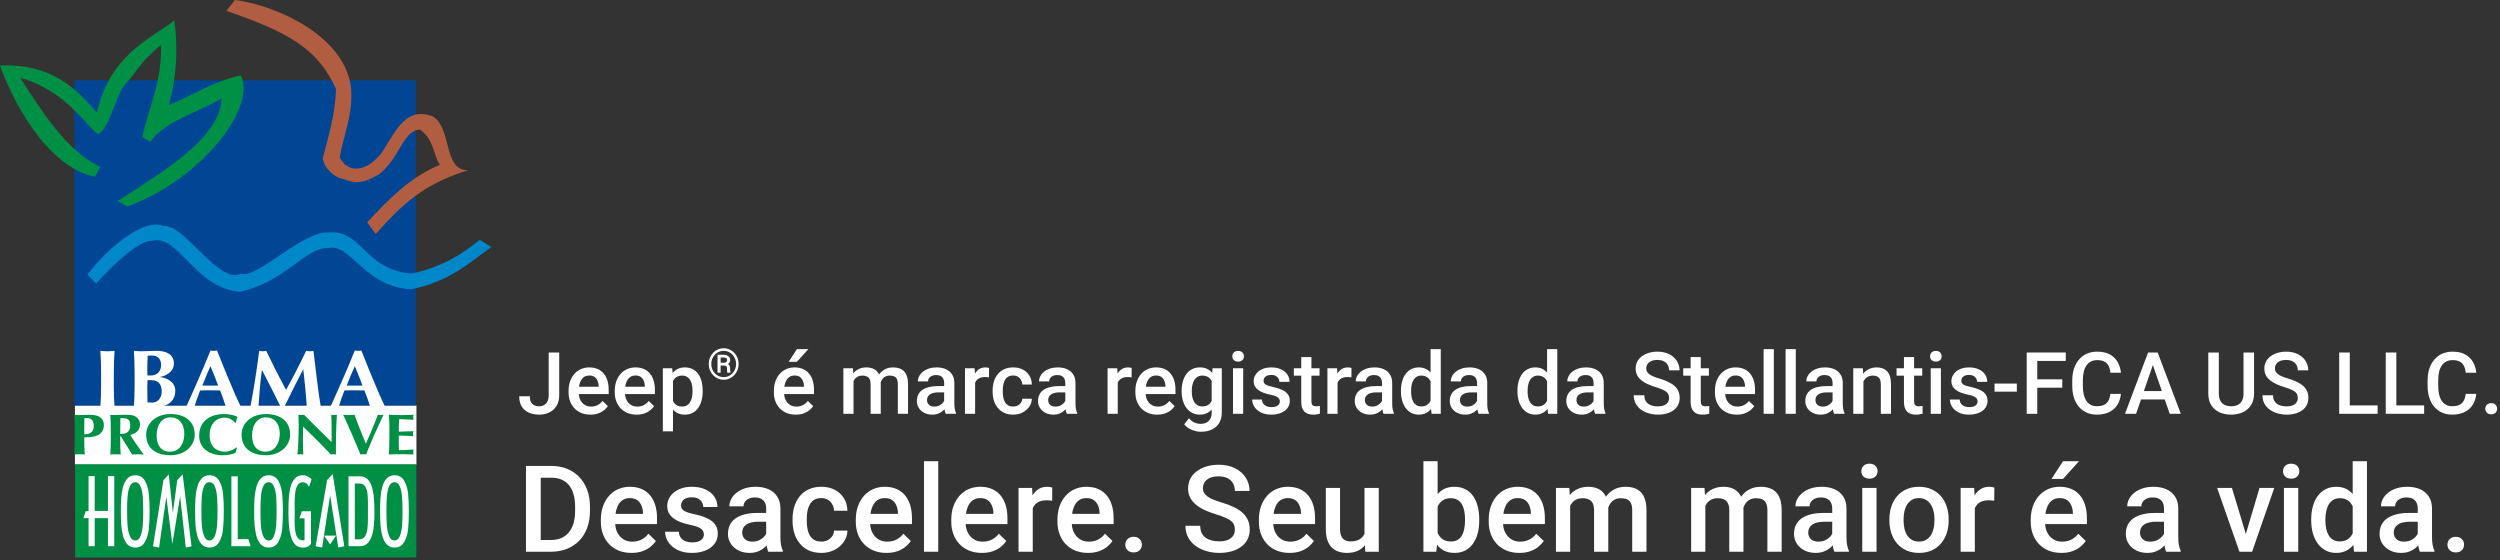
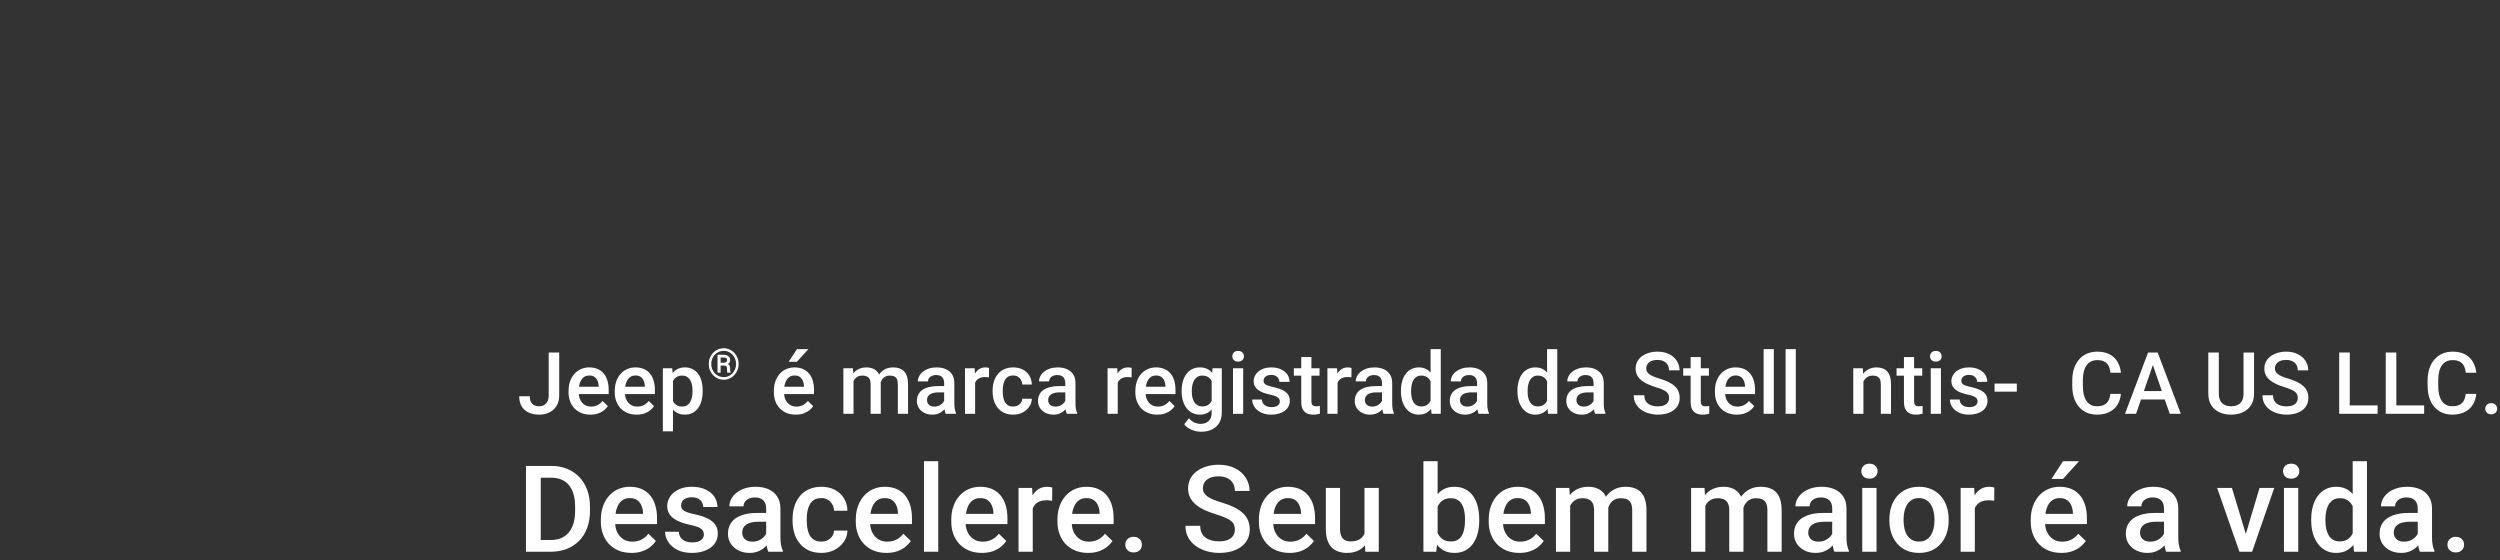
<svg xmlns="http://www.w3.org/2000/svg" width="290" height="65" viewBox="0 0 290 65" fill="none">
  <rect x="0" y="0" width="290" height="65" fill="#333333" stroke="none" />
  <g clip-path="url(#clip0_38_1384)">
    <path fill-rule="evenodd" clip-rule="evenodd" d="M8.695 47.039H48.306V53.908H8.695V47.039Z" fill="white" />
    <path fill-rule="evenodd" clip-rule="evenodd" d="M8.711 53.856H48.291V64.663H8.711V53.856Z" fill="#009045" />
    <path fill-rule="evenodd" clip-rule="evenodd" d="M10.272 60.103H9.678L9.937 59.301H10.272V55.228H10.987V59.267H12.521V55.228H13.254V63.361H12.521V60.103H10.987V63.361H10.272V60.103Z" fill="white" />
    <path fill-rule="evenodd" clip-rule="evenodd" d="M17.355 59.311C17.355 60.113 17.32 60.8 17.262 61.381C17.2 61.958 17.044 62.466 16.802 62.88C16.56 63.302 16.191 63.516 15.693 63.516C15.313 63.516 15.002 63.388 14.771 63.136C14.546 62.877 14.373 62.549 14.263 62.138C14.159 61.726 14.09 61.294 14.059 60.845C14.035 60.389 14.018 59.881 14.018 59.311C14.018 58.741 14.035 58.227 14.059 57.777C14.094 57.328 14.163 56.9 14.263 56.496C14.377 56.091 14.55 55.763 14.771 55.511C15.002 55.262 15.313 55.131 15.693 55.131C16.194 55.131 16.564 55.345 16.802 55.76C17.044 56.174 17.2 56.672 17.262 57.242C17.32 57.819 17.355 58.51 17.355 59.308V59.311ZM15.693 55.939H15.676C15.393 55.939 15.185 56.112 15.047 56.458C14.909 56.796 14.823 57.2 14.795 57.656C14.76 58.106 14.743 58.662 14.743 59.311C14.743 59.961 14.76 60.483 14.795 60.956C14.829 61.422 14.916 61.827 15.061 62.172C15.199 62.514 15.406 62.697 15.69 62.697C15.973 62.697 16.163 62.518 16.301 62.172C16.439 61.827 16.526 61.412 16.56 60.939C16.595 60.465 16.612 59.923 16.612 59.311C16.612 58.7 16.595 58.14 16.571 57.674C16.536 57.207 16.45 56.803 16.312 56.458C16.174 56.112 15.966 55.939 15.693 55.939Z" fill="white" />
    <path fill-rule="evenodd" clip-rule="evenodd" d="M19.991 63.101L19.293 57.622L18.45 63.523L17.752 63.378L18.958 55.701L19.576 55.027L20.053 59.474L20.561 55.691L21.19 55.02L22.216 63.367L21.552 63.516L20.896 57.594L19.991 63.101Z" fill="white" />
    <path fill-rule="evenodd" clip-rule="evenodd" d="M25.963 59.311C25.963 60.113 25.929 60.8 25.87 61.381C25.811 61.958 25.663 62.466 25.421 62.88C25.172 63.302 24.802 63.516 24.302 63.516C23.922 63.516 23.621 63.388 23.389 63.136C23.158 62.877 22.985 62.549 22.882 62.138C22.771 61.726 22.702 61.294 22.674 60.845C22.65 60.389 22.633 59.881 22.633 59.311C22.633 58.741 22.65 58.227 22.674 57.777C22.702 57.328 22.771 56.9 22.882 56.496C22.985 56.091 23.158 55.763 23.389 55.511C23.621 55.262 23.925 55.131 24.302 55.131C24.802 55.131 25.172 55.345 25.421 55.76C25.663 56.174 25.808 56.672 25.87 57.242C25.932 57.819 25.963 58.51 25.963 59.308V59.311ZM24.298 55.939H24.281C23.994 55.939 23.787 56.112 23.652 56.458C23.514 56.796 23.438 57.2 23.403 57.656C23.376 58.106 23.362 58.662 23.362 59.311C23.362 59.961 23.379 60.483 23.414 60.956C23.448 61.422 23.535 61.827 23.673 62.172C23.811 62.514 24.025 62.697 24.302 62.697C24.578 62.697 24.782 62.518 24.924 62.172C25.051 61.827 25.138 61.412 25.183 60.939C25.217 60.465 25.234 59.923 25.234 59.311C25.234 58.7 25.217 58.14 25.183 57.674C25.148 57.207 25.062 56.803 24.934 56.458C24.796 56.112 24.588 55.939 24.305 55.939H24.298Z" fill="white" />
    <path fill-rule="evenodd" clip-rule="evenodd" d="M29.074 63.361H26.842V55.252H27.581V62.542H28.815L29.074 63.361Z" fill="white" />
    <path fill-rule="evenodd" clip-rule="evenodd" d="M32.815 59.311C32.815 60.113 32.787 60.8 32.729 61.381C32.67 61.958 32.514 62.466 32.273 62.88C32.031 63.302 31.661 63.516 31.163 63.516C30.783 63.516 30.473 63.388 30.241 63.136C30.009 62.877 29.847 62.549 29.733 62.138C29.63 61.726 29.56 61.294 29.526 60.845C29.498 60.389 29.484 59.881 29.484 59.311C29.484 58.741 29.502 58.227 29.526 57.777C29.56 57.328 29.63 56.9 29.733 56.496C29.847 56.091 30.009 55.763 30.241 55.511C30.473 55.262 30.787 55.131 31.163 55.131C31.661 55.131 32.034 55.345 32.273 55.76C32.514 56.174 32.67 56.672 32.729 57.242C32.787 57.819 32.815 58.51 32.815 59.308V59.311ZM31.16 55.939H31.143C30.86 55.939 30.642 56.112 30.514 56.458C30.376 56.796 30.289 57.2 30.265 57.656C30.231 58.106 30.213 58.662 30.213 59.311C30.213 59.961 30.231 60.483 30.265 60.956C30.303 61.422 30.386 61.827 30.524 62.172C30.663 62.514 30.877 62.697 31.163 62.697C31.45 62.697 31.637 62.518 31.775 62.172C31.913 61.827 32 61.412 32.034 60.939C32.069 60.465 32.086 59.923 32.086 59.311C32.086 58.7 32.069 58.14 32.044 57.674C32.01 57.207 31.924 56.803 31.785 56.458C31.647 56.112 31.44 55.939 31.167 55.939H31.16Z" fill="white" />
    <path fill-rule="evenodd" clip-rule="evenodd" d="M36.079 62.732V63.067L36 63.164C35.827 63.406 35.544 63.526 35.136 63.526C34.767 63.526 34.466 63.406 34.231 63.157C33.999 62.898 33.827 62.569 33.723 62.165C33.609 61.751 33.533 61.319 33.509 60.863C33.474 60.4 33.457 59.895 33.457 59.346C33.457 58.752 33.474 58.233 33.502 57.788C33.526 57.345 33.588 56.917 33.692 56.513C33.803 56.098 33.965 55.77 34.2 55.511C34.431 55.252 34.742 55.124 35.14 55.124C35.45 55.124 35.744 55.245 36.017 55.487L36.138 55.597L35.844 56.475L35.768 56.354C35.613 56.078 35.406 55.939 35.14 55.939C34.874 55.939 34.673 56.043 34.535 56.267C34.39 56.482 34.3 56.758 34.252 57.104C34.207 57.439 34.183 57.843 34.172 58.32C34.183 58.562 34.19 58.897 34.19 59.353C34.19 59.85 34.183 60.241 34.172 60.514C34.183 60.963 34.207 61.333 34.259 61.643C34.31 61.954 34.397 62.203 34.542 62.393C34.68 62.59 34.88 62.687 35.136 62.687C35.16 62.687 35.229 62.676 35.326 62.659V60.127H34.739L35.015 59.308H36.076V62.728L36.079 62.732Z" fill="white" />
    <path fill-rule="evenodd" clip-rule="evenodd" d="M38.294 57.449L37.371 63.516L36.611 63.367L37.948 55.673L38.594 54.986L39.938 63.367L39.241 63.516L38.294 57.449ZM38.294 63.153L37.586 62.131H38.981L38.29 63.153H38.294Z" fill="white" />
    <path fill-rule="evenodd" clip-rule="evenodd" d="M40.424 55.252H41.775C42.144 55.252 42.438 55.38 42.673 55.621C42.898 55.874 43.07 56.192 43.174 56.589C43.285 56.986 43.354 57.397 43.381 57.829C43.416 58.258 43.433 58.752 43.433 59.311C43.433 59.871 43.419 60.362 43.381 60.794C43.357 61.225 43.288 61.637 43.174 62.034C43.06 62.424 42.887 62.742 42.666 62.991C42.435 63.233 42.134 63.361 41.761 63.361H40.427V55.252H40.424ZM41.156 62.559H41.699C41.982 62.559 42.2 62.449 42.345 62.207C42.49 61.975 42.576 61.681 42.621 61.329C42.663 60.973 42.68 60.552 42.68 60.061V58.389C42.68 57.922 42.663 57.536 42.621 57.207C42.576 56.879 42.483 56.613 42.345 56.406C42.2 56.199 41.992 56.088 41.726 56.088H41.156V62.559Z" fill="white" />
    <path fill-rule="evenodd" clip-rule="evenodd" d="M47.425 59.311C47.425 60.113 47.398 60.8 47.339 61.381C47.28 61.958 47.125 62.466 46.883 62.88C46.631 63.302 46.261 63.516 45.77 63.516C45.39 63.516 45.08 63.388 44.848 63.136C44.617 62.877 44.451 62.549 44.34 62.138C44.23 61.726 44.167 61.294 44.133 60.845C44.105 60.389 44.088 59.881 44.088 59.311C44.088 58.741 44.105 58.227 44.133 57.777C44.167 57.328 44.23 56.9 44.34 56.496C44.451 56.091 44.613 55.763 44.848 55.511C45.08 55.262 45.39 55.131 45.77 55.131C46.261 55.131 46.631 55.345 46.883 55.76C47.125 56.174 47.28 56.672 47.339 57.242C47.398 57.819 47.425 58.51 47.425 59.308V59.311ZM45.774 55.939H45.757C45.473 55.939 45.256 56.112 45.117 56.458C44.99 56.796 44.903 57.2 44.869 57.656C44.841 58.106 44.824 58.662 44.824 59.311C44.824 59.961 44.841 60.483 44.876 60.956C44.91 61.422 44.996 61.827 45.135 62.172C45.273 62.514 45.487 62.697 45.77 62.697C46.036 62.697 46.244 62.518 46.382 62.172C46.52 61.827 46.607 61.412 46.641 60.939C46.676 60.465 46.693 59.923 46.693 59.311C46.693 58.7 46.676 58.14 46.641 57.674C46.607 57.207 46.527 56.803 46.389 56.458C46.251 56.112 46.043 55.939 45.77 55.939H45.774Z" fill="white" />
    <path fill-rule="evenodd" clip-rule="evenodd" d="M8.635 9.315H48.229V47.032H8.635V9.315Z" fill="#004694" />
    <path fill-rule="evenodd" clip-rule="evenodd" d="M14.763 23.953C23.656 20.678 29.782 12.286 27.93 8.751C24.872 9.373 22.364 11.052 19.579 12.2C20.605 8.485 20.605 5.39 20.225 2.384C17.261 4.599 12.721 6.45 11.239 13.084C8.72 10.075 5.756 7.342 0 7.601C1.309 11.325 5.29 19.355 11.046 20.509L11.598 19.355C7.521 17.41 4.55 12.376 2.325 9.021C7.798 10.538 10.237 14.96 11.374 15.544C12.676 15.008 13.547 10.7 14.57 9.719C15.596 8.745 16.148 7.255 18.688 5.214C18.74 9.902 17.24 12.348 16.515 15.907L17.437 16.442C19.203 13.968 22.944 13.087 25.695 11.408C25.608 16.173 18.19 20.326 13.64 23.325L14.76 23.953H14.763Z" fill="#009045" />
    <path fill-rule="evenodd" clip-rule="evenodd" d="M43.583 27.153C46.651 23.704 49.177 21.303 54.318 19.742C51.364 19.845 52.456 14.725 50.155 13.478C47.201 12.428 46.095 14.832 44.461 17.441C43.245 19.32 40.73 20.671 39.41 18.277C39.852 15.63 40.944 13.374 40.73 10.341C40.18 4.284 32.182 0.629 27.245 0L26.264 1.258C33.492 3.756 36.888 5.645 38.981 10.341C38.871 13.374 38.1 15.768 37.441 18.38C37.662 19.628 38.871 20.678 39.966 20.785C41.828 21.621 43.031 20.674 43.912 20.26C46.327 18.474 46.762 15.046 48.735 15.046C50.379 16.193 50.262 18.07 51.036 19.113C47.522 20.571 45.003 23.19 42.592 25.791L43.583 27.153Z" fill="#B15D41" />
    <path fill-rule="evenodd" clip-rule="evenodd" d="M11.727 43.325C11.727 42.258 11.699 41.532 11.641 40.696C11.865 40.713 12.131 40.748 12.47 40.748C12.808 40.748 13.064 40.713 13.289 40.696C13.23 41.532 13.202 42.258 13.202 43.325V44.611C13.202 45.671 13.226 46.404 13.289 47.24C13.064 47.212 12.798 47.188 12.47 47.188C12.142 47.188 11.865 47.212 11.641 47.24C11.699 46.404 11.727 45.671 11.727 44.611V43.325Z" fill="white" />
    <path fill-rule="evenodd" clip-rule="evenodd" d="M15.613 43.325C15.613 42.258 15.585 41.532 15.533 40.696C15.747 40.713 16.017 40.748 16.352 40.748C16.922 40.748 17.575 40.696 18.145 40.696C19.344 40.696 20.17 41.135 20.17 42.161C20.17 43.187 19.154 43.633 18.539 43.73V43.747C19.144 43.771 20.332 44.196 20.332 45.34C20.332 46.694 19.195 47.236 18.007 47.236C17.478 47.236 17.04 47.184 16.542 47.184C16.179 47.184 15.751 47.209 15.533 47.236C15.585 46.4 15.613 45.668 15.613 44.607V43.322V43.325ZM17.62 41.242C17.33 41.242 17.261 41.249 17.129 41.27C17.112 41.733 17.084 42.261 17.084 42.586C17.084 42.911 17.102 43.232 17.102 43.553H17.551C18.121 43.553 18.688 43.156 18.688 42.344C18.688 41.743 18.401 41.242 17.616 41.242H17.62ZM17.527 44.092C17.354 44.092 17.216 44.103 17.105 44.103C17.105 44.369 17.088 44.628 17.088 45.018C17.088 45.623 17.112 46.345 17.112 46.68C17.295 46.69 17.44 46.697 17.665 46.697C18.252 46.697 18.757 46.231 18.757 45.405C18.757 44.528 18.328 44.096 17.527 44.096V44.092Z" fill="white" />
    <path fill-rule="evenodd" clip-rule="evenodd" d="M27.954 47.24C27.636 47.212 27.352 47.188 27.073 47.188C26.793 47.188 26.503 47.212 26.219 47.24C26.012 46.594 25.78 45.937 25.532 45.291C25.1 45.284 24.685 45.274 24.257 45.274C23.904 45.274 23.569 45.284 23.217 45.291C22.951 45.937 22.726 46.583 22.536 47.24C22.381 47.212 22.225 47.188 22.07 47.188C21.907 47.188 21.759 47.212 21.572 47.24C22.063 46.189 23.562 42.81 24.416 40.658C24.544 40.675 24.668 40.699 24.796 40.699C24.924 40.699 25.044 40.675 25.176 40.658C26.029 42.814 27.2 45.692 27.96 47.24H27.954ZM25.307 44.728C25.017 43.961 24.73 43.211 24.412 42.479C24.077 43.211 23.766 43.961 23.473 44.728H25.307Z" fill="white" />
    <path fill-rule="evenodd" clip-rule="evenodd" d="M30.383 42.928C30.168 44.369 30.082 45.806 29.978 47.236C29.823 47.202 29.66 47.184 29.512 47.184C29.35 47.184 29.201 47.202 29.035 47.236C29.46 45.056 29.785 42.876 30.072 40.696C30.21 40.724 30.338 40.748 30.476 40.748C30.604 40.748 30.742 40.724 30.88 40.696C31.602 42.206 32.459 43.892 33.181 45.229C33.972 43.816 34.795 42.202 35.517 40.696C35.655 40.724 35.8 40.748 35.938 40.748C36.083 40.748 36.221 40.724 36.36 40.696C36.619 42.876 36.971 45.903 37.223 47.236C36.947 47.202 36.681 47.184 36.415 47.184C36.149 47.184 35.862 47.202 35.586 47.236C35.517 45.916 35.344 44.306 35.181 42.842H35.164C34.414 44.306 33.675 45.764 32.96 47.236C32.901 47.229 32.832 47.209 32.77 47.209C32.708 47.209 32.642 47.226 32.58 47.236C31.865 45.806 31.15 44.369 30.4 42.928H30.383Z" fill="white" />
    <path fill-rule="evenodd" clip-rule="evenodd" d="M44.697 47.24C44.379 47.212 44.103 47.188 43.819 47.188C43.536 47.188 43.249 47.212 42.973 47.24C42.759 46.594 42.524 45.937 42.275 45.291C41.853 45.284 41.432 45.274 41 45.274C40.648 45.274 40.309 45.284 39.957 45.291C39.691 45.937 39.473 46.583 39.283 47.24C39.12 47.212 38.975 47.188 38.81 47.188C38.654 47.188 38.499 47.212 38.309 47.24C38.799 46.189 40.299 42.81 41.159 40.658C41.29 40.675 41.411 40.699 41.539 40.699C41.667 40.699 41.788 40.675 41.919 40.658C42.766 42.814 43.937 45.692 44.693 47.24H44.697ZM42.05 44.728C41.757 43.961 41.48 43.211 41.162 42.479C40.817 43.211 40.509 43.961 40.223 44.728H42.05Z" fill="white" />
    <path fill-rule="evenodd" clip-rule="evenodd" d="M55.655 27.816C53.323 29.72 51.098 30.994 47.754 31.737C42.195 31.305 42.074 26.541 37.962 26.973C35.067 26.862 29.622 32.477 27.95 31.737C25.39 33.105 21.382 25.902 18.936 26.223C16.929 25.266 12.713 28.445 10.146 31.841L11.145 32.891C13.152 30.666 16.158 27.816 17.709 27.919C20.715 27.18 22.605 33.423 27.832 33.848C33.174 32.684 35.399 28.659 38.069 28.773C40.63 28.127 42.412 33.427 47.747 33.537C52.09 32.684 54.311 30.573 56.992 28.659L55.648 27.812L55.655 27.816Z" fill="#0087CA" />
    <path d="M8.682 49.966C8.682 49.216 8.668 48.705 8.623 48.114C8.785 48.128 8.986 48.148 9.228 48.148C9.566 48.148 9.95 48.114 10.306 48.114C11 48.114 11.359 48.214 11.591 48.387C11.902 48.622 12.047 48.895 12.047 49.289C12.047 50.311 11.249 50.719 10.15 50.719H9.774C9.774 51.386 9.78 52.056 9.832 52.723C9.67 52.709 9.47 52.688 9.228 52.688C8.986 52.688 8.785 52.709 8.623 52.723C8.668 52.136 8.682 51.621 8.682 50.871V49.962V49.966ZM10.098 48.497C9.981 48.497 9.87 48.497 9.787 48.504C9.78 49.133 9.774 49.758 9.774 50.38C10.268 50.38 10.879 50.259 10.879 49.399C10.879 48.718 10.516 48.497 10.098 48.497Z" fill="#009045" />
-     <path d="M14.009 50.602H13.944V50.874C13.944 51.624 13.957 52.136 14.002 52.726C13.84 52.712 13.639 52.692 13.398 52.692C13.156 52.692 12.955 52.712 12.793 52.726C12.838 52.139 12.852 51.624 12.852 50.874V49.966C12.852 49.216 12.838 48.705 12.793 48.114C12.955 48.128 13.156 48.148 13.398 48.148C13.664 48.148 13.978 48.114 14.482 48.114C15.229 48.114 15.502 48.176 15.761 48.342C16.055 48.535 16.241 48.829 16.241 49.223C16.241 49.869 15.826 50.284 15.097 50.453C15.571 51.209 16.131 51.97 16.669 52.726C16.448 52.712 16.227 52.692 16.006 52.692C15.785 52.692 15.557 52.712 15.336 52.726L14.016 50.602H14.009ZM13.964 48.497C13.95 49.105 13.944 49.707 13.944 50.315C14.002 50.322 14.054 50.328 14.106 50.328C14.755 50.328 15.108 50 15.108 49.375C15.108 48.587 14.769 48.501 13.964 48.501V48.497Z" fill="#009045" />
    <path d="M19.794 48.028C21.359 48.028 22.589 48.801 22.589 50.411C22.589 51.735 21.417 52.809 19.769 52.809C18.211 52.809 16.957 52.087 16.957 50.418C16.957 49.102 18.08 48.028 19.79 48.028H19.794ZM19.773 48.411C18.761 48.411 18.17 49.333 18.17 50.48C18.17 51.904 18.892 52.398 19.721 52.398C20.605 52.398 21.379 51.731 21.379 50.273C21.379 49.119 20.723 48.411 19.773 48.411Z" fill="#009045" />
-     <path d="M27.497 51.949C27.417 52.135 27.355 52.329 27.334 52.516C26.944 52.702 26.436 52.809 25.828 52.809C24.114 52.809 23.105 51.842 23.105 50.577C23.105 48.736 24.484 48.028 26.035 48.028C26.553 48.028 27.2 48.169 27.542 48.356C27.445 48.577 27.393 48.812 27.372 49.036H27.269C26.899 48.622 26.522 48.442 26.001 48.442C25.213 48.442 24.318 49.064 24.318 50.48C24.318 51.897 25.216 52.398 26.066 52.398C26.54 52.398 27.086 52.198 27.403 51.897L27.5 51.952L27.497 51.949Z" fill="#009045" />
    <path d="M30.862 48.028C32.427 48.028 33.657 48.801 33.657 50.411C33.657 51.735 32.482 52.809 30.838 52.809C29.279 52.809 28.025 52.087 28.025 50.418C28.025 49.102 29.148 48.028 30.858 48.028H30.862ZM30.841 48.411C29.829 48.411 29.241 49.333 29.241 50.48C29.241 51.904 29.964 52.398 30.793 52.398C31.677 52.398 32.451 51.731 32.451 50.273C32.451 49.119 31.795 48.411 30.841 48.411Z" fill="#009045" />
    <path d="M34.604 48.114C34.714 48.135 34.825 48.148 34.935 48.148C35.046 48.148 35.156 48.135 35.267 48.114C36.331 49.178 37.385 50.232 38.47 51.292C38.47 50.232 38.47 48.414 38.418 48.114C38.529 48.135 38.639 48.148 38.75 48.148C38.86 48.148 38.971 48.135 39.081 48.114C38.964 50.059 38.964 50.947 38.964 52.723C38.86 52.702 38.763 52.688 38.663 52.688C38.563 52.688 38.463 52.702 38.377 52.723C37.368 51.641 36.29 50.556 35.153 49.475C35.139 49.976 35.139 50.529 35.139 51.033C35.139 52.101 35.16 52.474 35.184 52.723C35.067 52.702 34.949 52.688 34.839 52.688C34.728 52.688 34.611 52.702 34.5 52.723C34.538 52.529 34.649 50.805 34.649 49.441C34.649 48.839 34.617 48.432 34.611 48.11L34.604 48.114Z" fill="#009045" />
    <path d="M43.836 48.114C43.94 48.135 44.05 48.148 44.161 48.148C44.271 48.148 44.382 48.135 44.486 48.114C43.998 49.164 43.038 51.192 42.464 52.723C42.354 52.709 42.25 52.688 42.14 52.688C42.029 52.688 41.919 52.709 41.815 52.723C41.359 51.579 40.295 49.137 39.815 48.114C40.042 48.135 40.264 48.148 40.478 48.148C40.692 48.148 40.913 48.135 41.127 48.114C41.459 49.109 41.991 50.353 42.44 51.469C42.948 50.353 43.449 49.15 43.836 48.114Z" fill="#009045" />
    <path d="M45.173 49.966C45.173 49.216 45.159 48.705 45.114 48.114C45.55 48.121 45.992 48.148 46.427 48.148C47.149 48.148 47.771 48.135 47.968 48.114C47.954 48.193 47.937 48.273 47.937 48.394C47.937 48.535 47.954 48.594 47.968 48.694C47.408 48.66 46.52 48.615 46.299 48.615C46.261 49.102 46.261 49.582 46.261 50.073C46.904 50.059 47.374 50.045 47.937 50.018C47.909 50.173 47.899 50.232 47.899 50.318C47.899 50.391 47.916 50.453 47.937 50.591C47.377 50.55 46.825 50.532 46.261 50.532C46.261 50.812 46.255 51.099 46.255 51.386C46.255 51.672 46.261 51.956 46.275 52.222C46.828 52.222 47.398 52.194 47.965 52.136C47.951 52.229 47.934 52.298 47.934 52.436C47.934 52.574 47.951 52.643 47.965 52.723C47.699 52.716 47.353 52.688 46.672 52.688C45.47 52.688 45.27 52.709 45.107 52.723C45.152 52.136 45.166 51.621 45.166 50.871V49.962L45.173 49.966Z" fill="#009045" />
  </g>
  <path d="M288.291 47.414C288.291 47.232 288.353 47.079 288.477 46.955C288.6 46.828 288.768 46.765 288.979 46.765C289.194 46.765 289.362 46.828 289.482 46.955C289.606 47.079 289.668 47.232 289.668 47.414C289.668 47.596 289.606 47.749 289.482 47.873C289.362 47.997 289.194 48.059 288.979 48.059C288.768 48.059 288.6 47.997 288.477 47.873C288.353 47.749 288.291 47.596 288.291 47.414Z" fill="white" />
  <path d="M286.025 45.685H287.246C287.207 46.151 287.077 46.566 286.855 46.931C286.634 47.292 286.323 47.577 285.923 47.785C285.522 47.993 285.036 48.098 284.463 48.098C284.023 48.098 283.628 48.02 283.276 47.863C282.925 47.704 282.624 47.479 282.373 47.19C282.122 46.897 281.93 46.543 281.797 46.13C281.667 45.717 281.602 45.254 281.602 44.743V44.152C281.602 43.641 281.668 43.179 281.802 42.766C281.938 42.352 282.134 41.999 282.388 41.706C282.642 41.41 282.946 41.184 283.301 41.027C283.659 40.871 284.061 40.793 284.507 40.793C285.073 40.793 285.552 40.897 285.942 41.105C286.333 41.314 286.636 41.602 286.851 41.97C287.069 42.338 287.202 42.759 287.251 43.234H286.03C285.998 42.928 285.926 42.666 285.815 42.448C285.708 42.23 285.549 42.064 285.337 41.95C285.125 41.833 284.849 41.774 284.507 41.774C284.227 41.774 283.983 41.827 283.774 41.931C283.566 42.035 283.392 42.188 283.252 42.39C283.112 42.592 283.006 42.84 282.935 43.137C282.866 43.43 282.832 43.765 282.832 44.143V44.743C282.832 45.101 282.863 45.427 282.925 45.72C282.99 46.009 283.088 46.258 283.218 46.467C283.351 46.675 283.521 46.836 283.726 46.95C283.931 47.064 284.176 47.121 284.463 47.121C284.811 47.121 285.093 47.066 285.308 46.955C285.526 46.844 285.69 46.683 285.801 46.472C285.915 46.257 285.99 45.995 286.025 45.685Z" fill="white" />
  <path d="M281.201 47.028V48H277.632V47.028H281.201ZM277.974 40.891V48H276.748V40.891H277.974Z" fill="white" />
  <path d="M275.801 47.028V48H272.231V47.028H275.801ZM272.573 40.891V48H271.348V40.891H272.573Z" fill="white" />
  <path d="M266.542 46.169C266.542 46.023 266.519 45.892 266.474 45.778C266.431 45.664 266.355 45.56 266.244 45.466C266.133 45.371 265.977 45.28 265.775 45.192C265.577 45.101 265.323 45.008 265.014 44.914C264.675 44.81 264.363 44.694 264.076 44.567C263.793 44.437 263.546 44.287 263.334 44.118C263.122 43.946 262.958 43.749 262.841 43.527C262.724 43.303 262.665 43.044 262.665 42.751C262.665 42.461 262.725 42.198 262.846 41.96C262.969 41.722 263.144 41.517 263.368 41.345C263.596 41.169 263.865 41.034 264.174 40.94C264.483 40.842 264.825 40.793 265.199 40.793C265.727 40.793 266.181 40.891 266.562 41.086C266.946 41.281 267.24 41.543 267.445 41.872C267.654 42.201 267.758 42.564 267.758 42.961H266.542C266.542 42.727 266.492 42.52 266.391 42.341C266.293 42.158 266.143 42.015 265.941 41.911C265.743 41.807 265.491 41.755 265.185 41.755C264.895 41.755 264.654 41.799 264.462 41.887C264.27 41.975 264.127 42.093 264.032 42.243C263.938 42.393 263.891 42.562 263.891 42.751C263.891 42.884 263.922 43.007 263.983 43.117C264.045 43.225 264.14 43.325 264.267 43.42C264.394 43.511 264.553 43.597 264.745 43.679C264.937 43.76 265.163 43.838 265.424 43.913C265.818 44.03 266.161 44.16 266.454 44.304C266.747 44.444 266.991 44.603 267.187 44.782C267.382 44.961 267.528 45.165 267.626 45.393C267.724 45.617 267.772 45.873 267.772 46.159C267.772 46.459 267.712 46.729 267.592 46.97C267.471 47.207 267.299 47.411 267.074 47.58C266.853 47.746 266.586 47.875 266.273 47.966C265.964 48.054 265.619 48.098 265.238 48.098C264.896 48.098 264.56 48.052 264.228 47.961C263.899 47.87 263.599 47.731 263.329 47.546C263.059 47.357 262.844 47.123 262.685 46.843C262.525 46.56 262.445 46.229 262.445 45.852H263.671C263.671 46.083 263.71 46.28 263.788 46.442C263.869 46.605 263.982 46.739 264.125 46.843C264.268 46.944 264.434 47.019 264.623 47.067C264.815 47.116 265.02 47.141 265.238 47.141C265.525 47.141 265.764 47.1 265.956 47.019C266.151 46.937 266.298 46.823 266.396 46.677C266.493 46.53 266.542 46.361 266.542 46.169Z" fill="white" />
  <path d="M260.249 40.891H261.47V45.642C261.47 46.182 261.353 46.634 261.118 46.999C260.884 47.364 260.565 47.639 260.161 47.824C259.761 48.007 259.313 48.098 258.818 48.098C258.307 48.098 257.852 48.007 257.451 47.824C257.051 47.639 256.735 47.364 256.504 46.999C256.276 46.634 256.162 46.182 256.162 45.642V40.891H257.383V45.642C257.383 45.983 257.441 46.265 257.559 46.486C257.676 46.704 257.842 46.866 258.057 46.97C258.271 47.074 258.525 47.126 258.818 47.126C259.111 47.126 259.364 47.074 259.575 46.97C259.79 46.866 259.956 46.704 260.073 46.486C260.19 46.265 260.249 45.983 260.249 45.642V40.891Z" fill="white" />
  <path d="M249.908 41.838L247.784 48H246.5L249.176 40.891H249.996L249.908 41.838ZM251.686 48L249.557 41.838L249.464 40.891H250.289L252.975 48H251.686ZM251.583 45.363V46.335H247.716V45.363H251.583Z" fill="white" />
  <path d="M244.805 45.685H246.025C245.986 46.151 245.856 46.566 245.635 46.931C245.413 47.292 245.103 47.577 244.702 47.785C244.302 47.993 243.815 48.098 243.242 48.098C242.803 48.098 242.407 48.02 242.056 47.863C241.704 47.704 241.403 47.479 241.152 47.19C240.902 46.897 240.71 46.543 240.576 46.13C240.446 45.717 240.381 45.254 240.381 44.743V44.152C240.381 43.641 240.448 43.179 240.581 42.766C240.718 42.352 240.913 41.999 241.167 41.706C241.421 41.41 241.725 41.184 242.08 41.027C242.438 40.871 242.84 40.793 243.286 40.793C243.853 40.793 244.331 40.897 244.722 41.105C245.112 41.314 245.415 41.602 245.63 41.97C245.848 42.338 245.981 42.759 246.03 43.234H244.81C244.777 42.928 244.705 42.666 244.595 42.448C244.487 42.23 244.328 42.064 244.116 41.95C243.905 41.833 243.628 41.774 243.286 41.774C243.006 41.774 242.762 41.827 242.554 41.931C242.345 42.035 242.171 42.188 242.031 42.39C241.891 42.592 241.785 42.84 241.714 43.137C241.646 43.43 241.611 43.765 241.611 44.143V44.743C241.611 45.101 241.642 45.427 241.704 45.72C241.769 46.009 241.867 46.258 241.997 46.467C242.131 46.675 242.3 46.836 242.505 46.95C242.71 47.064 242.956 47.121 243.242 47.121C243.59 47.121 243.872 47.066 244.087 46.955C244.305 46.844 244.469 46.683 244.58 46.472C244.694 46.257 244.769 45.995 244.805 45.685Z" fill="white" />
-   <path d="M236.323 40.891V48H235.098V40.891H236.323ZM239.224 44.001V44.973H236.011V44.001H239.224ZM239.629 40.891V41.867H236.011V40.891H239.629Z" fill="white" />
  <path d="M233.95 44.494V45.432H231.367V44.494H233.95Z" fill="white" />
  <path d="M229.4 46.569C229.4 46.452 229.371 46.346 229.312 46.252C229.254 46.154 229.142 46.066 228.976 45.988C228.813 45.91 228.572 45.839 228.253 45.773C227.973 45.712 227.716 45.638 227.481 45.554C227.25 45.466 227.052 45.36 226.886 45.236C226.72 45.113 226.591 44.966 226.5 44.797C226.409 44.628 226.363 44.432 226.363 44.211C226.363 43.996 226.41 43.793 226.505 43.601C226.599 43.408 226.734 43.239 226.91 43.093C227.086 42.946 227.299 42.831 227.55 42.746C227.804 42.661 228.087 42.619 228.399 42.619C228.842 42.619 229.221 42.694 229.537 42.844C229.856 42.99 230.1 43.19 230.27 43.444C230.439 43.695 230.523 43.978 230.523 44.294H229.347C229.347 44.154 229.311 44.024 229.239 43.903C229.171 43.78 229.067 43.68 228.927 43.605C228.787 43.527 228.611 43.488 228.399 43.488C228.198 43.488 228.03 43.521 227.896 43.586C227.766 43.648 227.669 43.729 227.604 43.83C227.542 43.931 227.511 44.042 227.511 44.162C227.511 44.25 227.527 44.33 227.56 44.401C227.595 44.47 227.654 44.533 227.735 44.592C227.817 44.647 227.927 44.699 228.067 44.748C228.211 44.797 228.39 44.844 228.604 44.89C229.008 44.974 229.355 45.083 229.645 45.217C229.938 45.347 230.162 45.516 230.318 45.725C230.475 45.93 230.553 46.19 230.553 46.506C230.553 46.74 230.502 46.955 230.401 47.15C230.304 47.342 230.16 47.51 229.972 47.653C229.783 47.793 229.557 47.902 229.293 47.98C229.033 48.059 228.74 48.098 228.414 48.098C227.936 48.098 227.53 48.013 227.198 47.844C226.866 47.671 226.614 47.452 226.441 47.185C226.272 46.914 226.188 46.634 226.188 46.345H227.325C227.338 46.563 227.398 46.737 227.506 46.867C227.617 46.994 227.753 47.087 227.916 47.145C228.082 47.201 228.253 47.228 228.429 47.228C228.64 47.228 228.818 47.201 228.961 47.145C229.104 47.087 229.213 47.009 229.288 46.911C229.363 46.81 229.4 46.696 229.4 46.569Z" fill="white" />
  <path d="M225.146 42.717V48H223.965V42.717H225.146ZM223.887 41.33C223.887 41.151 223.945 41.003 224.062 40.886C224.183 40.765 224.349 40.705 224.561 40.705C224.769 40.705 224.933 40.765 225.054 40.886C225.174 41.003 225.234 41.151 225.234 41.33C225.234 41.506 225.174 41.652 225.054 41.77C224.933 41.887 224.769 41.945 224.561 41.945C224.349 41.945 224.183 41.887 224.062 41.77C223.945 41.652 223.887 41.506 223.887 41.33Z" fill="white" />
  <path d="M222.979 42.717V43.576H220V42.717H222.979ZM220.859 41.423H222.036V46.54C222.036 46.703 222.059 46.828 222.104 46.916C222.153 47.001 222.22 47.058 222.305 47.087C222.389 47.116 222.489 47.131 222.603 47.131C222.684 47.131 222.762 47.126 222.837 47.116C222.912 47.106 222.972 47.097 223.018 47.087L223.022 47.985C222.925 48.015 222.811 48.041 222.681 48.063C222.554 48.086 222.407 48.098 222.241 48.098C221.971 48.098 221.732 48.05 221.523 47.956C221.315 47.858 221.152 47.7 221.035 47.482C220.918 47.264 220.859 46.975 220.859 46.613V41.423Z" fill="white" />
  <path d="M216.157 43.845V48H214.98V42.717H216.089L216.157 43.845ZM215.947 45.163L215.566 45.158C215.57 44.784 215.622 44.44 215.723 44.128C215.827 43.815 215.97 43.547 216.152 43.322C216.338 43.098 216.559 42.925 216.816 42.805C217.074 42.681 217.36 42.619 217.676 42.619C217.93 42.619 218.159 42.655 218.364 42.727C218.573 42.795 218.75 42.907 218.896 43.063C219.046 43.22 219.16 43.423 219.238 43.674C219.316 43.921 219.355 44.226 219.355 44.587V48H218.174V44.582C218.174 44.328 218.136 44.128 218.062 43.981C217.99 43.832 217.884 43.726 217.744 43.664C217.607 43.599 217.437 43.566 217.231 43.566C217.03 43.566 216.849 43.609 216.689 43.693C216.53 43.778 216.395 43.894 216.284 44.04C216.177 44.187 216.094 44.356 216.035 44.548C215.977 44.74 215.947 44.945 215.947 45.163Z" fill="white" />
-   <path d="M212.578 46.94V44.421C212.578 44.232 212.544 44.069 212.476 43.933C212.407 43.796 212.303 43.69 212.163 43.615C212.026 43.54 211.854 43.503 211.646 43.503C211.453 43.503 211.287 43.535 211.147 43.601C211.007 43.666 210.898 43.754 210.82 43.864C210.742 43.975 210.703 44.1 210.703 44.24H209.531C209.531 44.032 209.582 43.83 209.683 43.635C209.784 43.44 209.93 43.265 210.122 43.112C210.314 42.959 210.544 42.839 210.811 42.751C211.077 42.663 211.377 42.619 211.709 42.619C212.106 42.619 212.458 42.686 212.764 42.819C213.073 42.953 213.315 43.155 213.491 43.425C213.67 43.692 213.76 44.027 213.76 44.431V46.779C213.76 47.02 213.776 47.237 213.809 47.429C213.844 47.617 213.895 47.782 213.96 47.922V48H212.754C212.699 47.873 212.655 47.712 212.622 47.517C212.593 47.318 212.578 47.126 212.578 46.94ZM212.749 44.787L212.759 45.515H211.914C211.696 45.515 211.504 45.536 211.338 45.578C211.172 45.617 211.034 45.676 210.923 45.754C210.812 45.832 210.729 45.926 210.674 46.037C210.618 46.148 210.591 46.273 210.591 46.413C210.591 46.553 210.623 46.682 210.688 46.799C210.754 46.913 210.848 47.002 210.972 47.067C211.099 47.133 211.252 47.165 211.431 47.165C211.672 47.165 211.882 47.116 212.061 47.019C212.243 46.918 212.386 46.796 212.49 46.652C212.594 46.506 212.65 46.367 212.656 46.237L213.037 46.76C212.998 46.893 212.931 47.036 212.837 47.19C212.743 47.342 212.619 47.489 212.466 47.629C212.316 47.766 212.135 47.878 211.924 47.966C211.715 48.054 211.475 48.098 211.201 48.098C210.856 48.098 210.549 48.029 210.278 47.893C210.008 47.753 209.797 47.565 209.644 47.331C209.491 47.093 209.414 46.825 209.414 46.525C209.414 46.245 209.466 45.998 209.57 45.783C209.678 45.565 209.834 45.383 210.039 45.236C210.247 45.09 210.501 44.979 210.801 44.904C211.1 44.826 211.442 44.787 211.826 44.787H212.749Z" fill="white" />
  <path d="M208.311 40.5V48H207.129V40.5H208.311Z" fill="white" />
  <path d="M205.762 40.5V48H204.58V40.5H205.762Z" fill="white" />
  <path d="M201.469 48.098C201.078 48.098 200.725 48.034 200.409 47.907C200.097 47.777 199.83 47.596 199.608 47.365C199.39 47.134 199.223 46.862 199.105 46.55C198.988 46.237 198.93 45.9 198.93 45.539V45.344C198.93 44.93 198.99 44.556 199.11 44.221C199.231 43.885 199.398 43.599 199.613 43.361C199.828 43.12 200.082 42.937 200.375 42.81C200.668 42.683 200.985 42.619 201.327 42.619C201.705 42.619 202.035 42.683 202.318 42.81C202.602 42.937 202.836 43.116 203.021 43.347C203.21 43.575 203.35 43.846 203.441 44.162C203.536 44.478 203.583 44.826 203.583 45.207V45.71H199.501V44.865H202.421V44.773C202.414 44.561 202.372 44.362 202.294 44.177C202.219 43.991 202.104 43.842 201.947 43.727C201.791 43.614 201.583 43.557 201.322 43.557C201.127 43.557 200.953 43.599 200.8 43.684C200.65 43.765 200.525 43.884 200.424 44.04C200.323 44.196 200.245 44.385 200.189 44.606C200.137 44.825 200.111 45.07 200.111 45.344V45.539C200.111 45.77 200.142 45.985 200.204 46.184C200.269 46.379 200.364 46.55 200.487 46.696C200.611 46.843 200.761 46.958 200.937 47.043C201.112 47.124 201.312 47.165 201.537 47.165C201.82 47.165 202.073 47.108 202.294 46.994C202.515 46.88 202.707 46.719 202.87 46.511L203.49 47.111C203.376 47.277 203.228 47.437 203.046 47.59C202.864 47.74 202.641 47.862 202.377 47.956C202.117 48.05 201.814 48.098 201.469 48.098Z" fill="white" />
  <path d="M198.232 42.717V43.576H195.254V42.717H198.232ZM196.113 41.423H197.29V46.54C197.29 46.703 197.313 46.828 197.358 46.916C197.407 47.001 197.474 47.058 197.559 47.087C197.643 47.116 197.743 47.131 197.856 47.131C197.938 47.131 198.016 47.126 198.091 47.116C198.166 47.106 198.226 47.097 198.271 47.087L198.276 47.985C198.179 48.015 198.065 48.041 197.935 48.063C197.808 48.086 197.661 48.098 197.495 48.098C197.225 48.098 196.986 48.05 196.777 47.956C196.569 47.858 196.406 47.7 196.289 47.482C196.172 47.264 196.113 46.975 196.113 46.613V41.423Z" fill="white" />
  <path d="M193.612 46.169C193.612 46.023 193.59 45.892 193.544 45.778C193.502 45.664 193.425 45.56 193.314 45.466C193.204 45.371 193.048 45.28 192.846 45.192C192.647 45.101 192.393 45.008 192.084 44.914C191.745 44.81 191.433 44.694 191.146 44.567C190.863 44.437 190.616 44.287 190.404 44.118C190.193 43.946 190.028 43.749 189.911 43.527C189.794 43.303 189.735 43.044 189.735 42.751C189.735 42.461 189.796 42.198 189.916 41.96C190.04 41.722 190.214 41.517 190.438 41.345C190.666 41.169 190.935 41.034 191.244 40.94C191.553 40.842 191.895 40.793 192.27 40.793C192.797 40.793 193.251 40.891 193.632 41.086C194.016 41.281 194.311 41.543 194.516 41.872C194.724 42.201 194.828 42.564 194.828 42.961H193.612C193.612 42.727 193.562 42.52 193.461 42.341C193.363 42.158 193.214 42.015 193.012 41.911C192.813 41.807 192.561 41.755 192.255 41.755C191.965 41.755 191.724 41.799 191.532 41.887C191.34 41.975 191.197 42.093 191.103 42.243C191.008 42.393 190.961 42.562 190.961 42.751C190.961 42.884 190.992 43.007 191.054 43.117C191.116 43.225 191.21 43.325 191.337 43.42C191.464 43.511 191.623 43.597 191.815 43.679C192.007 43.76 192.234 43.838 192.494 43.913C192.888 44.03 193.231 44.16 193.524 44.304C193.817 44.444 194.062 44.603 194.257 44.782C194.452 44.961 194.599 45.165 194.696 45.393C194.794 45.617 194.843 45.873 194.843 46.159C194.843 46.459 194.783 46.729 194.662 46.97C194.542 47.207 194.369 47.411 194.145 47.58C193.923 47.746 193.656 47.875 193.344 47.966C193.035 48.054 192.689 48.098 192.309 48.098C191.967 48.098 191.63 48.052 191.298 47.961C190.969 47.87 190.67 47.731 190.399 47.546C190.129 47.357 189.914 47.123 189.755 46.843C189.595 46.56 189.516 46.229 189.516 45.852H190.741C190.741 46.083 190.78 46.28 190.858 46.442C190.94 46.605 191.052 46.739 191.195 46.843C191.339 46.944 191.505 47.019 191.693 47.067C191.885 47.116 192.09 47.141 192.309 47.141C192.595 47.141 192.834 47.1 193.026 47.019C193.222 46.937 193.368 46.823 193.466 46.677C193.563 46.53 193.612 46.361 193.612 46.169Z" fill="white" />
  <path d="M184.854 46.94V44.421C184.854 44.232 184.819 44.069 184.751 43.933C184.683 43.796 184.578 43.69 184.438 43.615C184.302 43.54 184.129 43.503 183.921 43.503C183.729 43.503 183.563 43.535 183.423 43.601C183.283 43.666 183.174 43.754 183.096 43.864C183.018 43.975 182.979 44.1 182.979 44.24H181.807C181.807 44.032 181.857 43.83 181.958 43.635C182.059 43.44 182.205 43.265 182.397 43.112C182.59 42.959 182.819 42.839 183.086 42.751C183.353 42.663 183.652 42.619 183.984 42.619C184.382 42.619 184.733 42.686 185.039 42.819C185.348 42.953 185.591 43.155 185.767 43.425C185.946 43.692 186.035 44.027 186.035 44.431V46.779C186.035 47.02 186.051 47.237 186.084 47.429C186.12 47.617 186.17 47.782 186.235 47.922V48H185.029C184.974 47.873 184.93 47.712 184.897 47.517C184.868 47.318 184.854 47.126 184.854 46.94ZM185.024 44.787L185.034 45.515H184.189C183.971 45.515 183.779 45.536 183.613 45.578C183.447 45.617 183.309 45.676 183.198 45.754C183.088 45.832 183.005 45.926 182.949 46.037C182.894 46.148 182.866 46.273 182.866 46.413C182.866 46.553 182.899 46.682 182.964 46.799C183.029 46.913 183.123 47.002 183.247 47.067C183.374 47.133 183.527 47.165 183.706 47.165C183.947 47.165 184.157 47.116 184.336 47.019C184.518 46.918 184.661 46.796 184.766 46.652C184.87 46.506 184.925 46.367 184.932 46.237L185.312 46.76C185.273 46.893 185.207 47.036 185.112 47.19C185.018 47.342 184.894 47.489 184.741 47.629C184.591 47.766 184.411 47.878 184.199 47.966C183.991 48.054 183.75 48.098 183.477 48.098C183.132 48.098 182.824 48.029 182.554 47.893C182.284 47.753 182.072 47.565 181.919 47.331C181.766 47.093 181.689 46.825 181.689 46.525C181.689 46.245 181.742 45.998 181.846 45.783C181.953 45.565 182.109 45.383 182.314 45.236C182.523 45.09 182.777 44.979 183.076 44.904C183.376 44.826 183.717 44.787 184.102 44.787H185.024Z" fill="white" />
  <path d="M179.463 46.906V40.5H180.645V48H179.575L179.463 46.906ZM176.025 45.417V45.315C176.025 44.914 176.073 44.55 176.167 44.221C176.261 43.889 176.398 43.604 176.577 43.366C176.756 43.125 176.974 42.941 177.231 42.815C177.489 42.684 177.778 42.619 178.101 42.619C178.42 42.619 178.7 42.681 178.94 42.805C179.181 42.928 179.386 43.106 179.556 43.337C179.725 43.565 179.86 43.838 179.961 44.157C180.062 44.473 180.133 44.825 180.176 45.212V45.539C180.133 45.917 180.062 46.262 179.961 46.574C179.86 46.887 179.725 47.157 179.556 47.385C179.386 47.613 179.18 47.788 178.936 47.912C178.695 48.036 178.413 48.098 178.091 48.098C177.772 48.098 177.484 48.031 177.227 47.898C176.973 47.764 176.756 47.577 176.577 47.336C176.398 47.095 176.261 46.812 176.167 46.486C176.073 46.158 176.025 45.801 176.025 45.417ZM177.202 45.315V45.417C177.202 45.658 177.223 45.883 177.266 46.091C177.311 46.299 177.381 46.483 177.476 46.643C177.57 46.799 177.692 46.922 177.842 47.014C177.995 47.102 178.177 47.145 178.389 47.145C178.656 47.145 178.875 47.087 179.048 46.97C179.22 46.852 179.355 46.695 179.453 46.496C179.554 46.294 179.622 46.07 179.658 45.822V44.938C179.639 44.746 179.598 44.567 179.536 44.401C179.478 44.235 179.398 44.09 179.297 43.967C179.196 43.84 179.071 43.742 178.921 43.674C178.774 43.602 178.6 43.566 178.398 43.566C178.184 43.566 178.001 43.612 177.852 43.703C177.702 43.794 177.578 43.92 177.48 44.079C177.386 44.239 177.316 44.424 177.271 44.636C177.225 44.847 177.202 45.074 177.202 45.315Z" fill="white" />
  <path d="M171.338 46.94V44.421C171.338 44.232 171.304 44.069 171.235 43.933C171.167 43.796 171.063 43.69 170.923 43.615C170.786 43.54 170.614 43.503 170.405 43.503C170.213 43.503 170.047 43.535 169.907 43.601C169.767 43.666 169.658 43.754 169.58 43.864C169.502 43.975 169.463 44.1 169.463 44.24H168.291C168.291 44.032 168.341 43.83 168.442 43.635C168.543 43.44 168.69 43.265 168.882 43.112C169.074 42.959 169.303 42.839 169.57 42.751C169.837 42.663 170.137 42.619 170.469 42.619C170.866 42.619 171.217 42.686 171.523 42.819C171.833 42.953 172.075 43.155 172.251 43.425C172.43 43.692 172.52 44.027 172.52 44.431V46.779C172.52 47.02 172.536 47.237 172.568 47.429C172.604 47.617 172.655 47.782 172.72 47.922V48H171.514C171.458 47.873 171.414 47.712 171.382 47.517C171.353 47.318 171.338 47.126 171.338 46.94ZM171.509 44.787L171.519 45.515H170.674C170.456 45.515 170.264 45.536 170.098 45.578C169.932 45.617 169.793 45.676 169.683 45.754C169.572 45.832 169.489 45.926 169.434 46.037C169.378 46.148 169.351 46.273 169.351 46.413C169.351 46.553 169.383 46.682 169.448 46.799C169.513 46.913 169.608 47.002 169.731 47.067C169.858 47.133 170.011 47.165 170.19 47.165C170.431 47.165 170.641 47.116 170.82 47.019C171.003 46.918 171.146 46.796 171.25 46.652C171.354 46.506 171.41 46.367 171.416 46.237L171.797 46.76C171.758 46.893 171.691 47.036 171.597 47.19C171.502 47.342 171.379 47.489 171.226 47.629C171.076 47.766 170.895 47.878 170.684 47.966C170.475 48.054 170.234 48.098 169.961 48.098C169.616 48.098 169.308 48.029 169.038 47.893C168.768 47.753 168.556 47.565 168.403 47.331C168.25 47.093 168.174 46.825 168.174 46.525C168.174 46.245 168.226 45.998 168.33 45.783C168.438 45.565 168.594 45.383 168.799 45.236C169.007 45.09 169.261 44.979 169.561 44.904C169.86 44.826 170.202 44.787 170.586 44.787H171.509Z" fill="white" />
  <path d="M165.947 46.906V40.5H167.129V48H166.06L165.947 46.906ZM162.51 45.417V45.315C162.51 44.914 162.557 44.55 162.651 44.221C162.746 43.889 162.882 43.604 163.062 43.366C163.241 43.125 163.459 42.941 163.716 42.815C163.973 42.684 164.263 42.619 164.585 42.619C164.904 42.619 165.184 42.681 165.425 42.805C165.666 42.928 165.871 43.106 166.04 43.337C166.209 43.565 166.344 43.838 166.445 44.157C166.546 44.473 166.618 44.825 166.66 45.212V45.539C166.618 45.917 166.546 46.262 166.445 46.574C166.344 46.887 166.209 47.157 166.04 47.385C165.871 47.613 165.664 47.788 165.42 47.912C165.179 48.036 164.897 48.098 164.575 48.098C164.256 48.098 163.968 48.031 163.711 47.898C163.457 47.764 163.241 47.577 163.062 47.336C162.882 47.095 162.746 46.812 162.651 46.486C162.557 46.158 162.51 45.801 162.51 45.417ZM163.687 45.315V45.417C163.687 45.658 163.708 45.883 163.75 46.091C163.796 46.299 163.866 46.483 163.96 46.643C164.054 46.799 164.176 46.922 164.326 47.014C164.479 47.102 164.661 47.145 164.873 47.145C165.14 47.145 165.36 47.087 165.532 46.97C165.705 46.852 165.84 46.695 165.938 46.496C166.038 46.294 166.107 46.07 166.143 45.822V44.938C166.123 44.746 166.082 44.567 166.021 44.401C165.962 44.235 165.882 44.09 165.781 43.967C165.68 43.84 165.555 43.742 165.405 43.674C165.259 43.602 165.085 43.566 164.883 43.566C164.668 43.566 164.486 43.612 164.336 43.703C164.186 43.794 164.062 43.92 163.965 44.079C163.87 44.239 163.8 44.424 163.755 44.636C163.709 44.847 163.687 45.074 163.687 45.315Z" fill="white" />
  <path d="M160.312 46.94V44.421C160.312 44.232 160.278 44.069 160.21 43.933C160.142 43.796 160.037 43.69 159.897 43.615C159.761 43.54 159.588 43.503 159.38 43.503C159.188 43.503 159.022 43.535 158.882 43.601C158.742 43.666 158.633 43.754 158.555 43.864C158.477 43.975 158.438 44.1 158.438 44.24H157.266C157.266 44.032 157.316 43.83 157.417 43.635C157.518 43.44 157.664 43.265 157.856 43.112C158.049 42.959 158.278 42.839 158.545 42.751C158.812 42.663 159.111 42.619 159.443 42.619C159.84 42.619 160.192 42.686 160.498 42.819C160.807 42.953 161.05 43.155 161.226 43.425C161.405 43.692 161.494 44.027 161.494 44.431V46.779C161.494 47.02 161.51 47.237 161.543 47.429C161.579 47.617 161.629 47.782 161.694 47.922V48H160.488C160.433 47.873 160.389 47.712 160.356 47.517C160.327 47.318 160.312 47.126 160.312 46.94ZM160.483 44.787L160.493 45.515H159.648C159.43 45.515 159.238 45.536 159.072 45.578C158.906 45.617 158.768 45.676 158.657 45.754C158.547 45.832 158.464 45.926 158.408 46.037C158.353 46.148 158.325 46.273 158.325 46.413C158.325 46.553 158.358 46.682 158.423 46.799C158.488 46.913 158.582 47.002 158.706 47.067C158.833 47.133 158.986 47.165 159.165 47.165C159.406 47.165 159.616 47.116 159.795 47.019C159.977 46.918 160.12 46.796 160.225 46.652C160.329 46.506 160.384 46.367 160.391 46.237L160.771 46.76C160.732 46.893 160.666 47.036 160.571 47.19C160.477 47.342 160.353 47.489 160.2 47.629C160.05 47.766 159.87 47.878 159.658 47.966C159.45 48.054 159.209 48.098 158.936 48.098C158.59 48.098 158.283 48.029 158.013 47.893C157.743 47.753 157.531 47.565 157.378 47.331C157.225 47.093 157.148 46.825 157.148 46.525C157.148 46.245 157.201 45.998 157.305 45.783C157.412 45.565 157.568 45.383 157.773 45.236C157.982 45.09 158.236 44.979 158.535 44.904C158.835 44.826 159.176 44.787 159.561 44.787H160.483Z" fill="white" />
  <path d="M155.157 43.723V48H153.98V42.717H155.104L155.157 43.723ZM156.773 42.683L156.764 43.776C156.692 43.763 156.614 43.754 156.529 43.747C156.448 43.741 156.367 43.737 156.285 43.737C156.083 43.737 155.906 43.767 155.753 43.825C155.6 43.88 155.471 43.962 155.367 44.069C155.266 44.173 155.188 44.3 155.133 44.45C155.077 44.6 155.045 44.768 155.035 44.953L154.767 44.973C154.767 44.641 154.799 44.333 154.864 44.05C154.929 43.767 155.027 43.518 155.157 43.303C155.291 43.088 155.457 42.92 155.655 42.8C155.857 42.679 156.09 42.619 156.354 42.619C156.425 42.619 156.502 42.626 156.583 42.639C156.668 42.652 156.731 42.666 156.773 42.683Z" fill="white" />
  <path d="M153.066 42.717V43.576H150.088V42.717H153.066ZM150.947 41.423H152.124V46.54C152.124 46.703 152.147 46.828 152.192 46.916C152.241 47.001 152.308 47.058 152.393 47.087C152.477 47.116 152.576 47.131 152.69 47.131C152.772 47.131 152.85 47.126 152.925 47.116C153 47.106 153.06 47.097 153.105 47.087L153.11 47.985C153.013 48.015 152.899 48.041 152.769 48.063C152.642 48.086 152.495 48.098 152.329 48.098C152.059 48.098 151.82 48.05 151.611 47.956C151.403 47.858 151.24 47.7 151.123 47.482C151.006 47.264 150.947 46.975 150.947 46.613V41.423Z" fill="white" />
  <path d="M148.463 46.569C148.463 46.452 148.434 46.346 148.375 46.252C148.316 46.154 148.204 46.066 148.038 45.988C147.875 45.91 147.634 45.839 147.315 45.773C147.035 45.712 146.778 45.638 146.544 45.554C146.313 45.466 146.114 45.36 145.948 45.236C145.782 45.113 145.654 44.966 145.562 44.797C145.471 44.628 145.426 44.432 145.426 44.211C145.426 43.996 145.473 43.793 145.567 43.601C145.662 43.408 145.797 43.239 145.973 43.093C146.148 42.946 146.362 42.831 146.612 42.746C146.866 42.661 147.149 42.619 147.462 42.619C147.905 42.619 148.284 42.694 148.6 42.844C148.919 42.99 149.163 43.19 149.332 43.444C149.501 43.695 149.586 43.978 149.586 44.294H148.409C148.409 44.154 148.373 44.024 148.302 43.903C148.233 43.78 148.129 43.68 147.989 43.605C147.849 43.527 147.674 43.488 147.462 43.488C147.26 43.488 147.092 43.521 146.959 43.586C146.829 43.648 146.731 43.729 146.666 43.83C146.604 43.931 146.573 44.042 146.573 44.162C146.573 44.25 146.59 44.33 146.622 44.401C146.658 44.47 146.716 44.533 146.798 44.592C146.879 44.647 146.99 44.699 147.13 44.748C147.273 44.797 147.452 44.844 147.667 44.89C148.071 44.974 148.417 45.083 148.707 45.217C149 45.347 149.225 45.516 149.381 45.725C149.537 45.93 149.615 46.19 149.615 46.506C149.615 46.74 149.565 46.955 149.464 47.15C149.366 47.342 149.223 47.51 149.034 47.653C148.845 47.793 148.619 47.902 148.355 47.98C148.095 48.059 147.802 48.098 147.477 48.098C146.998 48.098 146.593 48.013 146.261 47.844C145.929 47.671 145.676 47.452 145.504 47.185C145.335 46.914 145.25 46.634 145.25 46.345H146.388C146.401 46.563 146.461 46.737 146.568 46.867C146.679 46.994 146.816 47.087 146.979 47.145C147.145 47.201 147.315 47.228 147.491 47.228C147.703 47.228 147.88 47.201 148.023 47.145C148.167 47.087 148.276 47.009 148.351 46.911C148.425 46.81 148.463 46.696 148.463 46.569Z" fill="white" />
  <path d="M144.209 42.717V48H143.027V42.717H144.209ZM142.949 41.33C142.949 41.151 143.008 41.003 143.125 40.886C143.245 40.765 143.411 40.705 143.623 40.705C143.831 40.705 143.996 40.765 144.116 40.886C144.237 41.003 144.297 41.151 144.297 41.33C144.297 41.506 144.237 41.652 144.116 41.77C143.996 41.887 143.831 41.945 143.623 41.945C143.411 41.945 143.245 41.887 143.125 41.77C143.008 41.652 142.949 41.506 142.949 41.33Z" fill="white" />
  <path d="M140.659 42.717H141.729V47.853C141.729 48.329 141.628 48.732 141.426 49.065C141.224 49.397 140.942 49.649 140.581 49.821C140.22 49.997 139.801 50.085 139.326 50.085C139.124 50.085 138.9 50.056 138.652 49.997C138.408 49.938 138.171 49.844 137.939 49.714C137.712 49.587 137.521 49.419 137.368 49.211L137.92 48.518C138.109 48.742 138.317 48.907 138.545 49.011C138.773 49.115 139.012 49.167 139.263 49.167C139.533 49.167 139.762 49.117 139.951 49.016C140.143 48.918 140.291 48.773 140.396 48.581C140.5 48.389 140.552 48.155 140.552 47.878V43.913L140.659 42.717ZM137.07 45.417V45.315C137.07 44.914 137.119 44.55 137.217 44.221C137.314 43.889 137.454 43.604 137.637 43.366C137.819 43.125 138.04 42.941 138.301 42.815C138.561 42.684 138.856 42.619 139.185 42.619C139.526 42.619 139.818 42.681 140.059 42.805C140.303 42.928 140.506 43.106 140.669 43.337C140.832 43.565 140.959 43.838 141.05 44.157C141.144 44.473 141.214 44.825 141.26 45.212V45.539C141.217 45.917 141.146 46.262 141.045 46.574C140.944 46.887 140.811 47.157 140.645 47.385C140.479 47.613 140.273 47.788 140.029 47.912C139.788 48.036 139.504 48.098 139.175 48.098C138.853 48.098 138.561 48.031 138.301 47.898C138.044 47.764 137.822 47.577 137.637 47.336C137.454 47.095 137.314 46.812 137.217 46.486C137.119 46.158 137.07 45.801 137.07 45.417ZM138.247 45.315V45.417C138.247 45.658 138.27 45.883 138.315 46.091C138.364 46.299 138.438 46.483 138.535 46.643C138.636 46.799 138.763 46.922 138.916 47.014C139.072 47.102 139.256 47.145 139.468 47.145C139.744 47.145 139.971 47.087 140.146 46.97C140.326 46.852 140.462 46.695 140.557 46.496C140.654 46.294 140.723 46.07 140.762 45.822V44.938C140.742 44.746 140.701 44.567 140.64 44.401C140.581 44.235 140.501 44.09 140.4 43.967C140.299 43.84 140.173 43.742 140.02 43.674C139.867 43.602 139.686 43.566 139.478 43.566C139.266 43.566 139.082 43.612 138.926 43.703C138.77 43.794 138.641 43.92 138.54 44.079C138.442 44.239 138.369 44.424 138.32 44.636C138.271 44.847 138.247 45.074 138.247 45.315Z" fill="white" />
  <path d="M134.242 48.098C133.852 48.098 133.498 48.034 133.183 47.907C132.87 47.777 132.603 47.596 132.382 47.365C132.164 47.134 131.996 46.862 131.879 46.55C131.762 46.237 131.703 45.9 131.703 45.539V45.344C131.703 44.93 131.763 44.556 131.884 44.221C132.004 43.885 132.172 43.599 132.387 43.361C132.602 43.12 132.855 42.937 133.148 42.81C133.441 42.683 133.759 42.619 134.101 42.619C134.478 42.619 134.809 42.683 135.092 42.81C135.375 42.937 135.609 43.116 135.795 43.347C135.984 43.575 136.124 43.846 136.215 44.162C136.309 44.478 136.356 44.826 136.356 45.207V45.71H132.274V44.865H135.194V44.773C135.188 44.561 135.146 44.362 135.067 44.177C134.993 43.991 134.877 43.842 134.721 43.727C134.564 43.614 134.356 43.557 134.096 43.557C133.9 43.557 133.726 43.599 133.573 43.684C133.424 43.765 133.298 43.884 133.197 44.04C133.096 44.196 133.018 44.385 132.963 44.606C132.911 44.825 132.885 45.07 132.885 45.344V45.539C132.885 45.77 132.916 45.985 132.978 46.184C133.043 46.379 133.137 46.55 133.261 46.696C133.384 46.843 133.534 46.958 133.71 47.043C133.886 47.124 134.086 47.165 134.311 47.165C134.594 47.165 134.846 47.108 135.067 46.994C135.289 46.88 135.481 46.719 135.644 46.511L136.264 47.111C136.15 47.277 136.002 47.437 135.819 47.59C135.637 47.74 135.414 47.862 135.15 47.956C134.89 48.05 134.587 48.098 134.242 48.098Z" fill="white" />
  <path d="M129.657 43.723V48H128.48V42.717H129.604L129.657 43.723ZM131.273 42.683L131.264 43.776C131.192 43.763 131.114 43.754 131.029 43.747C130.948 43.741 130.867 43.737 130.785 43.737C130.583 43.737 130.406 43.767 130.253 43.825C130.1 43.88 129.971 43.962 129.867 44.069C129.766 44.173 129.688 44.3 129.633 44.45C129.577 44.6 129.545 44.768 129.535 44.953L129.267 44.973C129.267 44.641 129.299 44.333 129.364 44.05C129.429 43.767 129.527 43.518 129.657 43.303C129.791 43.088 129.957 42.92 130.155 42.8C130.357 42.679 130.59 42.619 130.854 42.619C130.925 42.619 131.002 42.626 131.083 42.639C131.168 42.652 131.231 42.666 131.273 42.683Z" fill="white" />
  <path d="M123.574 46.94V44.421C123.574 44.232 123.54 44.069 123.472 43.933C123.403 43.796 123.299 43.69 123.159 43.615C123.022 43.54 122.85 43.503 122.642 43.503C122.45 43.503 122.284 43.535 122.144 43.601C122.004 43.666 121.895 43.754 121.816 43.864C121.738 43.975 121.699 44.1 121.699 44.24H120.527C120.527 44.032 120.578 43.83 120.679 43.635C120.78 43.44 120.926 43.265 121.118 43.112C121.31 42.959 121.54 42.839 121.807 42.751C122.074 42.663 122.373 42.619 122.705 42.619C123.102 42.619 123.454 42.686 123.76 42.819C124.069 42.953 124.312 43.155 124.487 43.425C124.666 43.692 124.756 44.027 124.756 44.431V46.779C124.756 47.02 124.772 47.237 124.805 47.429C124.84 47.617 124.891 47.782 124.956 47.922V48H123.75C123.695 47.873 123.651 47.712 123.618 47.517C123.589 47.318 123.574 47.126 123.574 46.94ZM123.745 44.787L123.755 45.515H122.91C122.692 45.515 122.5 45.536 122.334 45.578C122.168 45.617 122.03 45.676 121.919 45.754C121.808 45.832 121.725 45.926 121.67 46.037C121.615 46.148 121.587 46.273 121.587 46.413C121.587 46.553 121.619 46.682 121.685 46.799C121.75 46.913 121.844 47.002 121.968 47.067C122.095 47.133 122.248 47.165 122.427 47.165C122.668 47.165 122.878 47.116 123.057 47.019C123.239 46.918 123.382 46.796 123.486 46.652C123.59 46.506 123.646 46.367 123.652 46.237L124.033 46.76C123.994 46.893 123.927 47.036 123.833 47.19C123.739 47.342 123.615 47.489 123.462 47.629C123.312 47.766 123.132 47.878 122.92 47.966C122.712 48.054 122.471 48.098 122.197 48.098C121.852 48.098 121.545 48.029 121.274 47.893C121.004 47.753 120.793 47.565 120.64 47.331C120.487 47.093 120.41 46.825 120.41 46.525C120.41 46.245 120.462 45.998 120.566 45.783C120.674 45.565 120.83 45.383 121.035 45.236C121.243 45.09 121.497 44.979 121.797 44.904C122.096 44.826 122.438 44.787 122.822 44.787H123.745Z" fill="white" />
  <path d="M117.529 47.16C117.721 47.16 117.894 47.123 118.047 47.048C118.203 46.97 118.328 46.862 118.423 46.726C118.521 46.589 118.574 46.431 118.584 46.252H119.692C119.686 46.594 119.585 46.905 119.39 47.185C119.194 47.465 118.936 47.688 118.613 47.853C118.291 48.016 117.935 48.098 117.544 48.098C117.14 48.098 116.789 48.029 116.489 47.893C116.19 47.753 115.941 47.56 115.742 47.316C115.544 47.072 115.394 46.791 115.293 46.472C115.195 46.153 115.146 45.811 115.146 45.446V45.275C115.146 44.911 115.195 44.569 115.293 44.25C115.394 43.928 115.544 43.645 115.742 43.4C115.941 43.156 116.19 42.966 116.489 42.829C116.789 42.689 117.139 42.619 117.539 42.619C117.962 42.619 118.333 42.704 118.652 42.873C118.971 43.039 119.222 43.272 119.404 43.571C119.59 43.867 119.686 44.213 119.692 44.606H118.584C118.574 44.411 118.525 44.235 118.438 44.079C118.353 43.92 118.232 43.793 118.076 43.698C117.923 43.604 117.739 43.557 117.524 43.557C117.287 43.557 117.09 43.605 116.934 43.703C116.777 43.797 116.655 43.928 116.567 44.094C116.479 44.257 116.416 44.44 116.377 44.645C116.341 44.847 116.323 45.057 116.323 45.275V45.446C116.323 45.664 116.341 45.876 116.377 46.081C116.413 46.286 116.475 46.47 116.562 46.633C116.654 46.792 116.777 46.921 116.934 47.019C117.09 47.113 117.288 47.16 117.529 47.16Z" fill="white" />
  <path d="M113.114 43.723V48H111.938V42.717H113.061L113.114 43.723ZM114.73 42.683L114.721 43.776C114.649 43.763 114.571 43.754 114.486 43.747C114.405 43.741 114.324 43.737 114.242 43.737C114.04 43.737 113.863 43.767 113.71 43.825C113.557 43.88 113.428 43.962 113.324 44.069C113.223 44.173 113.145 44.3 113.09 44.45C113.035 44.6 113.002 44.768 112.992 44.953L112.724 44.973C112.724 44.641 112.756 44.333 112.821 44.05C112.886 43.767 112.984 43.518 113.114 43.303C113.248 43.088 113.414 42.92 113.612 42.8C113.814 42.679 114.047 42.619 114.311 42.619C114.382 42.619 114.459 42.626 114.54 42.639C114.625 42.652 114.688 42.666 114.73 42.683Z" fill="white" />
  <path d="M109.521 46.94V44.421C109.521 44.232 109.487 44.069 109.419 43.933C109.351 43.796 109.246 43.69 109.106 43.615C108.97 43.54 108.797 43.503 108.589 43.503C108.397 43.503 108.231 43.535 108.091 43.601C107.951 43.666 107.842 43.754 107.764 43.864C107.686 43.975 107.646 44.1 107.646 44.24H106.475C106.475 44.032 106.525 43.83 106.626 43.635C106.727 43.44 106.873 43.265 107.065 43.112C107.257 42.959 107.487 42.839 107.754 42.751C108.021 42.663 108.32 42.619 108.652 42.619C109.049 42.619 109.401 42.686 109.707 42.819C110.016 42.953 110.259 43.155 110.435 43.425C110.614 43.692 110.703 44.027 110.703 44.431V46.779C110.703 47.02 110.719 47.237 110.752 47.429C110.788 47.617 110.838 47.782 110.903 47.922V48H109.697C109.642 47.873 109.598 47.712 109.565 47.517C109.536 47.318 109.521 47.126 109.521 46.94ZM109.692 44.787L109.702 45.515H108.857C108.639 45.515 108.447 45.536 108.281 45.578C108.115 45.617 107.977 45.676 107.866 45.754C107.756 45.832 107.673 45.926 107.617 46.037C107.562 46.148 107.534 46.273 107.534 46.413C107.534 46.553 107.567 46.682 107.632 46.799C107.697 46.913 107.791 47.002 107.915 47.067C108.042 47.133 108.195 47.165 108.374 47.165C108.615 47.165 108.825 47.116 109.004 47.019C109.186 46.918 109.329 46.796 109.434 46.652C109.538 46.506 109.593 46.367 109.6 46.237L109.98 46.76C109.941 46.893 109.875 47.036 109.78 47.19C109.686 47.342 109.562 47.489 109.409 47.629C109.259 47.766 109.079 47.878 108.867 47.966C108.659 48.054 108.418 48.098 108.145 48.098C107.799 48.098 107.492 48.029 107.222 47.893C106.951 47.753 106.74 47.565 106.587 47.331C106.434 47.093 106.357 46.825 106.357 46.525C106.357 46.245 106.41 45.998 106.514 45.783C106.621 45.565 106.777 45.383 106.982 45.236C107.191 45.09 107.445 44.979 107.744 44.904C108.044 44.826 108.385 44.787 108.77 44.787H109.692Z" fill="white" />
  <path d="M99.009 43.791V48H97.832V42.717H98.94L99.009 43.791ZM98.818 45.163L98.418 45.158C98.418 44.794 98.463 44.457 98.555 44.148C98.646 43.838 98.779 43.57 98.955 43.342C99.131 43.111 99.349 42.933 99.609 42.81C99.873 42.683 100.177 42.619 100.522 42.619C100.763 42.619 100.983 42.655 101.182 42.727C101.383 42.795 101.558 42.904 101.704 43.054C101.854 43.203 101.968 43.395 102.046 43.63C102.127 43.864 102.168 44.148 102.168 44.48V48H100.991V44.582C100.991 44.325 100.952 44.123 100.874 43.977C100.799 43.83 100.69 43.726 100.547 43.664C100.407 43.599 100.239 43.566 100.044 43.566C99.823 43.566 99.634 43.609 99.478 43.693C99.325 43.778 99.199 43.894 99.102 44.04C99.004 44.187 98.932 44.356 98.887 44.548C98.841 44.74 98.818 44.945 98.818 45.163ZM102.095 44.851L101.543 44.973C101.543 44.654 101.587 44.352 101.675 44.069C101.766 43.783 101.898 43.532 102.07 43.317C102.246 43.099 102.463 42.928 102.72 42.805C102.977 42.681 103.271 42.619 103.604 42.619C103.874 42.619 104.115 42.657 104.326 42.731C104.541 42.803 104.723 42.917 104.873 43.073C105.023 43.23 105.137 43.433 105.215 43.684C105.293 43.931 105.332 44.23 105.332 44.582V48H104.15V44.577C104.15 44.31 104.111 44.103 104.033 43.957C103.958 43.81 103.851 43.71 103.711 43.654C103.571 43.596 103.403 43.566 103.208 43.566C103.026 43.566 102.865 43.601 102.725 43.669C102.588 43.734 102.472 43.827 102.378 43.947C102.284 44.065 102.212 44.2 102.163 44.352C102.118 44.505 102.095 44.672 102.095 44.851Z" fill="white" />
  <path d="M92.309 48.098C91.918 48.098 91.565 48.034 91.249 47.907C90.936 47.777 90.67 47.596 90.448 47.365C90.23 47.134 90.062 46.862 89.945 46.55C89.828 46.237 89.769 45.9 89.769 45.539V45.344C89.769 44.93 89.83 44.556 89.95 44.221C90.071 43.885 90.238 43.599 90.453 43.361C90.668 43.12 90.922 42.937 91.215 42.81C91.508 42.683 91.825 42.619 92.167 42.619C92.545 42.619 92.875 42.683 93.158 42.81C93.441 42.937 93.676 43.116 93.861 43.347C94.05 43.575 94.19 43.846 94.281 44.162C94.376 44.478 94.423 44.826 94.423 45.207V45.71H90.341V44.865H93.261V44.773C93.254 44.561 93.212 44.362 93.134 44.177C93.059 43.991 92.943 43.842 92.787 43.727C92.631 43.614 92.422 43.557 92.162 43.557C91.967 43.557 91.793 43.599 91.64 43.684C91.49 43.765 91.365 43.884 91.264 44.04C91.163 44.196 91.085 44.385 91.029 44.606C90.977 44.825 90.951 45.07 90.951 45.344V45.539C90.951 45.77 90.982 45.985 91.044 46.184C91.109 46.379 91.204 46.55 91.327 46.696C91.451 46.843 91.601 46.958 91.776 47.043C91.952 47.124 92.152 47.165 92.377 47.165C92.66 47.165 92.912 47.108 93.134 46.994C93.355 46.88 93.547 46.719 93.71 46.511L94.33 47.111C94.216 47.277 94.068 47.437 93.886 47.59C93.704 47.74 93.481 47.862 93.217 47.956C92.956 48.05 92.654 48.098 92.309 48.098ZM91.488 41.97L92.44 40.5H93.769L92.44 41.97H91.488Z" fill="white" />
  <path d="M78.067 43.732V50.031H76.891V42.717H77.975L78.067 43.732ZM81.51 45.31V45.412C81.51 45.796 81.464 46.153 81.373 46.481C81.285 46.807 81.153 47.092 80.978 47.336C80.805 47.577 80.592 47.764 80.338 47.898C80.084 48.031 79.791 48.098 79.459 48.098C79.13 48.098 78.842 48.037 78.595 47.917C78.351 47.793 78.144 47.619 77.975 47.395C77.805 47.17 77.669 46.906 77.564 46.603C77.463 46.297 77.392 45.962 77.35 45.598V45.202C77.392 44.815 77.463 44.463 77.564 44.148C77.669 43.832 77.805 43.56 77.975 43.332C78.144 43.104 78.351 42.928 78.595 42.805C78.839 42.681 79.124 42.619 79.449 42.619C79.781 42.619 80.076 42.684 80.333 42.815C80.59 42.941 80.807 43.124 80.982 43.361C81.158 43.596 81.29 43.879 81.378 44.211C81.466 44.54 81.51 44.906 81.51 45.31ZM80.333 45.412V45.31C80.333 45.065 80.31 44.839 80.265 44.631C80.219 44.419 80.147 44.234 80.05 44.074C79.952 43.915 79.827 43.791 79.674 43.703C79.524 43.612 79.343 43.566 79.132 43.566C78.924 43.566 78.745 43.602 78.595 43.674C78.445 43.742 78.32 43.838 78.219 43.962C78.118 44.086 78.04 44.23 77.984 44.397C77.929 44.559 77.89 44.737 77.867 44.929V45.876C77.906 46.11 77.973 46.325 78.067 46.52C78.162 46.716 78.295 46.872 78.468 46.989C78.644 47.103 78.868 47.16 79.142 47.16C79.353 47.16 79.534 47.115 79.684 47.023C79.833 46.932 79.955 46.807 80.05 46.648C80.147 46.485 80.219 46.297 80.265 46.086C80.31 45.874 80.333 45.65 80.333 45.412Z" fill="white" />
  <path d="M73.852 48.098C73.461 48.098 73.108 48.034 72.792 47.907C72.48 47.777 72.213 47.596 71.991 47.365C71.773 47.134 71.606 46.862 71.488 46.55C71.371 46.237 71.312 45.9 71.312 45.539V45.344C71.312 44.93 71.373 44.556 71.493 44.221C71.614 43.885 71.781 43.599 71.996 43.361C72.211 43.12 72.465 42.937 72.758 42.81C73.051 42.683 73.368 42.619 73.71 42.619C74.088 42.619 74.418 42.683 74.701 42.81C74.984 42.937 75.219 43.116 75.404 43.347C75.593 43.575 75.733 43.846 75.824 44.162C75.919 44.478 75.966 44.826 75.966 45.207V45.71H71.884V44.865H74.804V44.773C74.797 44.561 74.755 44.362 74.677 44.177C74.602 43.991 74.486 43.842 74.33 43.727C74.174 43.614 73.966 43.557 73.705 43.557C73.51 43.557 73.336 43.599 73.183 43.684C73.033 43.765 72.908 43.884 72.807 44.04C72.706 44.196 72.628 44.385 72.572 44.606C72.52 44.825 72.494 45.07 72.494 45.344V45.539C72.494 45.77 72.525 45.985 72.587 46.184C72.652 46.379 72.746 46.55 72.87 46.696C72.994 46.843 73.144 46.958 73.319 47.043C73.495 47.124 73.695 47.165 73.92 47.165C74.203 47.165 74.455 47.108 74.677 46.994C74.898 46.88 75.09 46.719 75.253 46.511L75.873 47.111C75.759 47.277 75.611 47.437 75.429 47.59C75.246 47.74 75.023 47.862 74.76 47.956C74.499 48.05 74.197 48.098 73.852 48.098Z" fill="white" />
  <path d="M68.492 48.098C68.102 48.098 67.748 48.034 67.433 47.907C67.12 47.777 66.853 47.596 66.632 47.365C66.414 47.134 66.246 46.862 66.129 46.55C66.012 46.237 65.953 45.9 65.953 45.539V45.344C65.953 44.93 66.013 44.556 66.134 44.221C66.254 43.885 66.422 43.599 66.637 43.361C66.852 43.12 67.106 42.937 67.398 42.81C67.691 42.683 68.009 42.619 68.351 42.619C68.728 42.619 69.059 42.683 69.342 42.81C69.625 42.937 69.859 43.116 70.045 43.347C70.234 43.575 70.374 43.846 70.465 44.162C70.559 44.478 70.606 44.826 70.606 45.207V45.71H66.524V44.865H69.444V44.773C69.438 44.561 69.395 44.362 69.317 44.177C69.243 43.991 69.127 43.842 68.971 43.727C68.814 43.614 68.606 43.557 68.346 43.557C68.15 43.557 67.976 43.599 67.823 43.684C67.674 43.765 67.548 43.884 67.447 44.04C67.346 44.196 67.268 44.385 67.213 44.606C67.161 44.825 67.135 45.07 67.135 45.344V45.539C67.135 45.77 67.166 45.985 67.228 46.184C67.293 46.379 67.387 46.55 67.511 46.696C67.634 46.843 67.784 46.958 67.96 47.043C68.136 47.124 68.336 47.165 68.561 47.165C68.844 47.165 69.096 47.108 69.317 46.994C69.539 46.88 69.731 46.719 69.894 46.511L70.514 47.111C70.4 47.277 70.252 47.437 70.069 47.59C69.887 47.74 69.664 47.862 69.4 47.956C69.14 48.05 68.837 48.098 68.492 48.098Z" fill="white" />
  <path d="M63.648 45.866V40.891H64.869V45.866C64.869 46.338 64.768 46.74 64.566 47.072C64.365 47.404 64.09 47.658 63.741 47.834C63.393 48.01 62.997 48.098 62.555 48.098C62.102 48.098 61.7 48.021 61.349 47.868C61 47.715 60.727 47.481 60.528 47.165C60.33 46.849 60.23 46.449 60.23 45.964H61.461C61.461 46.244 61.505 46.47 61.593 46.643C61.684 46.812 61.811 46.935 61.974 47.014C62.14 47.089 62.333 47.126 62.555 47.126C62.766 47.126 62.953 47.079 63.116 46.984C63.282 46.887 63.412 46.745 63.507 46.56C63.601 46.371 63.648 46.14 63.648 45.866Z" fill="white" />
  <path d="M84.007 42.403H83.482L83.477 42.081H83.926C84.001 42.081 84.07 42.071 84.134 42.049C84.197 42.026 84.249 41.994 84.288 41.952C84.327 41.909 84.346 41.857 84.346 41.795C84.346 41.714 84.332 41.651 84.305 41.605C84.279 41.559 84.234 41.526 84.17 41.505C84.107 41.484 84.022 41.473 83.914 41.473H83.592V43.228H83.233V41.153H83.914C84.075 41.153 84.215 41.178 84.334 41.227C84.453 41.274 84.544 41.345 84.607 41.439C84.672 41.533 84.705 41.651 84.705 41.791C84.705 41.878 84.684 41.956 84.642 42.025C84.601 42.093 84.541 42.152 84.463 42.201C84.385 42.249 84.288 42.289 84.173 42.32C84.168 42.32 84.162 42.326 84.156 42.337C84.151 42.347 84.146 42.352 84.141 42.352C84.113 42.368 84.096 42.38 84.087 42.389C84.081 42.395 84.074 42.399 84.065 42.401C84.059 42.403 84.039 42.403 84.007 42.403ZM83.982 42.403L84.034 42.142C84.288 42.142 84.461 42.199 84.554 42.313C84.648 42.427 84.695 42.57 84.695 42.743V42.879C84.695 42.94 84.699 42.997 84.705 43.053C84.712 43.106 84.722 43.152 84.737 43.19V43.228H84.368C84.352 43.186 84.342 43.126 84.339 43.048C84.337 42.97 84.336 42.913 84.336 42.877V42.745C84.336 42.63 84.31 42.544 84.256 42.489C84.202 42.432 84.111 42.403 83.982 42.403ZM82.505 42.22C82.505 42.435 82.543 42.635 82.618 42.821C82.692 43.006 82.796 43.169 82.928 43.309C83.06 43.447 83.213 43.556 83.387 43.634C83.561 43.71 83.748 43.748 83.948 43.748C84.147 43.748 84.332 43.71 84.505 43.634C84.679 43.556 84.832 43.447 84.964 43.309C85.096 43.169 85.199 43.006 85.274 42.821C85.349 42.635 85.386 42.435 85.386 42.22C85.386 42.004 85.349 41.803 85.274 41.62C85.199 41.434 85.096 41.272 84.964 41.134C84.832 40.995 84.679 40.888 84.505 40.812C84.332 40.735 84.147 40.697 83.948 40.697C83.748 40.697 83.561 40.735 83.387 40.812C83.213 40.888 83.06 40.995 82.928 41.134C82.796 41.272 82.692 41.434 82.618 41.62C82.543 41.803 82.505 42.004 82.505 42.22ZM82.215 42.22C82.215 41.961 82.26 41.721 82.349 41.5C82.439 41.279 82.563 41.086 82.723 40.921C82.882 40.755 83.066 40.627 83.274 40.536C83.484 40.443 83.709 40.397 83.948 40.397C84.188 40.397 84.411 40.443 84.62 40.536C84.83 40.627 85.013 40.755 85.171 40.921C85.331 41.086 85.455 41.279 85.545 41.5C85.634 41.721 85.679 41.961 85.679 42.22C85.679 42.479 85.634 42.719 85.545 42.94C85.455 43.162 85.331 43.355 85.171 43.522C85.013 43.688 84.83 43.817 84.62 43.91C84.411 44.002 84.188 44.049 83.948 44.049C83.709 44.049 83.484 44.002 83.274 43.91C83.066 43.817 82.882 43.688 82.723 43.522C82.563 43.355 82.439 43.162 82.349 42.94C82.26 42.719 82.215 42.479 82.215 42.22Z" fill="white" />
  <path d="M283.904 63.18C283.904 62.925 283.991 62.71 284.164 62.537C284.337 62.359 284.572 62.27 284.868 62.27C285.169 62.27 285.404 62.359 285.572 62.537C285.745 62.71 285.832 62.925 285.832 63.18C285.832 63.435 285.745 63.649 285.572 63.822C285.404 63.995 285.169 64.082 284.868 64.082C284.572 64.082 284.337 63.995 284.164 63.822C283.991 63.649 283.904 63.435 283.904 63.18Z" fill="white" />
  <path d="M280.459 62.517V58.989C280.459 58.725 280.411 58.497 280.315 58.306C280.22 58.114 280.074 57.966 279.878 57.861C279.687 57.757 279.445 57.704 279.153 57.704C278.884 57.704 278.652 57.75 278.456 57.841C278.26 57.932 278.107 58.055 277.998 58.21C277.889 58.365 277.834 58.54 277.834 58.736H276.193C276.193 58.445 276.264 58.162 276.405 57.889C276.547 57.615 276.752 57.371 277.021 57.157C277.289 56.943 277.611 56.774 277.984 56.651C278.358 56.528 278.777 56.467 279.242 56.467C279.798 56.467 280.29 56.56 280.719 56.747C281.152 56.934 281.491 57.217 281.737 57.595C281.988 57.968 282.113 58.438 282.113 59.003V62.291C282.113 62.628 282.136 62.931 282.182 63.2C282.232 63.465 282.302 63.695 282.394 63.891V64H280.705C280.628 63.822 280.566 63.597 280.521 63.323C280.479 63.045 280.459 62.776 280.459 62.517ZM280.698 59.502L280.712 60.52H279.529C279.224 60.52 278.955 60.55 278.723 60.609C278.49 60.664 278.297 60.746 278.142 60.855C277.987 60.965 277.87 61.097 277.793 61.252C277.715 61.407 277.677 61.582 277.677 61.778C277.677 61.974 277.722 62.154 277.813 62.318C277.905 62.478 278.037 62.603 278.21 62.694C278.388 62.785 278.602 62.831 278.853 62.831C279.19 62.831 279.484 62.763 279.734 62.626C279.99 62.485 280.19 62.314 280.336 62.113C280.482 61.908 280.559 61.715 280.568 61.532L281.102 62.264C281.047 62.45 280.953 62.651 280.821 62.865C280.689 63.079 280.516 63.285 280.302 63.48C280.092 63.672 279.839 63.829 279.543 63.952C279.251 64.075 278.914 64.137 278.531 64.137C278.048 64.137 277.618 64.041 277.239 63.85C276.861 63.654 276.565 63.392 276.351 63.063C276.136 62.731 276.029 62.355 276.029 61.935C276.029 61.544 276.102 61.197 276.248 60.897C276.398 60.591 276.617 60.336 276.904 60.131C277.196 59.926 277.551 59.771 277.971 59.666C278.39 59.557 278.868 59.502 279.406 59.502H280.698Z" fill="white" />
  <path d="M272.912 62.469V53.5H274.566V64H273.069L272.912 62.469ZM268.1 60.384V60.24C268.1 59.68 268.166 59.169 268.298 58.709C268.43 58.244 268.621 57.845 268.872 57.513C269.123 57.175 269.428 56.918 269.788 56.74C270.148 56.558 270.554 56.467 271.005 56.467C271.451 56.467 271.843 56.553 272.181 56.727C272.518 56.9 272.805 57.148 273.042 57.472C273.279 57.791 273.468 58.173 273.609 58.62C273.751 59.062 273.851 59.554 273.91 60.097V60.555C273.851 61.083 273.751 61.566 273.609 62.004C273.468 62.441 273.279 62.82 273.042 63.139C272.805 63.458 272.516 63.704 272.174 63.877C271.837 64.05 271.442 64.137 270.991 64.137C270.545 64.137 270.141 64.043 269.781 63.856C269.426 63.67 269.123 63.408 268.872 63.07C268.621 62.733 268.43 62.337 268.298 61.881C268.166 61.421 268.1 60.922 268.1 60.384ZM269.747 60.24V60.384C269.747 60.721 269.777 61.035 269.836 61.327C269.9 61.619 269.998 61.876 270.13 62.1C270.262 62.318 270.433 62.492 270.643 62.619C270.857 62.742 271.112 62.804 271.408 62.804C271.782 62.804 272.09 62.722 272.331 62.558C272.573 62.394 272.762 62.172 272.898 61.895C273.04 61.612 273.135 61.297 273.186 60.951V59.714C273.158 59.445 273.101 59.194 273.015 58.962C272.933 58.73 272.821 58.527 272.68 58.353C272.538 58.176 272.363 58.039 272.153 57.943C271.948 57.843 271.704 57.793 271.422 57.793C271.121 57.793 270.866 57.857 270.656 57.984C270.447 58.112 270.273 58.287 270.137 58.511C270.005 58.734 269.907 58.994 269.843 59.29C269.779 59.586 269.747 59.903 269.747 60.24Z" fill="white" />
  <path d="M266.596 56.603V64H264.941V56.603H266.596ZM264.832 54.662C264.832 54.411 264.914 54.204 265.078 54.04C265.247 53.871 265.479 53.787 265.775 53.787C266.067 53.787 266.297 53.871 266.466 54.04C266.634 54.204 266.719 54.411 266.719 54.662C266.719 54.908 266.634 55.113 266.466 55.277C266.297 55.441 266.067 55.523 265.775 55.523C265.479 55.523 265.247 55.441 265.078 55.277C264.914 55.113 264.832 54.908 264.832 54.662Z" fill="white" />
  <path d="M260.293 62.694L262.104 56.603H263.813L261.243 64H260.177L260.293 62.694ZM258.905 56.603L260.751 62.722L260.84 64H259.773L257.189 56.603H258.905Z" fill="white" />
  <path d="M251.023 62.517V58.989C251.023 58.725 250.976 58.497 250.88 58.306C250.784 58.114 250.638 57.966 250.442 57.861C250.251 57.757 250.009 57.704 249.718 57.704C249.449 57.704 249.216 57.75 249.021 57.841C248.825 57.932 248.672 58.055 248.562 58.21C248.453 58.365 248.398 58.54 248.398 58.736H246.758C246.758 58.445 246.828 58.162 246.97 57.889C247.111 57.615 247.316 57.371 247.585 57.157C247.854 56.943 248.175 56.774 248.549 56.651C248.923 56.528 249.342 56.467 249.807 56.467C250.363 56.467 250.855 56.56 251.283 56.747C251.716 56.934 252.056 57.217 252.302 57.595C252.552 57.968 252.678 58.438 252.678 59.003V62.291C252.678 62.628 252.701 62.931 252.746 63.2C252.796 63.465 252.867 63.695 252.958 63.891V64H251.27C251.192 63.822 251.131 63.597 251.085 63.323C251.044 63.045 251.023 62.776 251.023 62.517ZM251.263 59.502L251.276 60.52H250.094C249.788 60.52 249.52 60.55 249.287 60.609C249.055 60.664 248.861 60.746 248.706 60.855C248.551 60.965 248.435 61.097 248.357 61.252C248.28 61.407 248.241 61.582 248.241 61.778C248.241 61.974 248.287 62.154 248.378 62.318C248.469 62.478 248.601 62.603 248.774 62.694C248.952 62.785 249.166 62.831 249.417 62.831C249.754 62.831 250.048 62.763 250.299 62.626C250.554 62.485 250.755 62.314 250.9 62.113C251.046 61.908 251.124 61.715 251.133 61.532L251.666 62.264C251.611 62.45 251.518 62.651 251.386 62.865C251.254 63.079 251.08 63.285 250.866 63.48C250.657 63.672 250.404 63.829 250.107 63.952C249.816 64.075 249.479 64.137 249.096 64.137C248.613 64.137 248.182 64.041 247.804 63.85C247.425 63.654 247.129 63.392 246.915 63.063C246.701 62.731 246.594 62.355 246.594 61.935C246.594 61.544 246.667 61.197 246.812 60.897C246.963 60.591 247.182 60.336 247.469 60.131C247.76 59.926 248.116 59.771 248.535 59.666C248.954 59.557 249.433 59.502 249.971 59.502H251.263Z" fill="white" />
  <path d="M239.121 64.137C238.574 64.137 238.08 64.048 237.638 63.87C237.2 63.688 236.826 63.435 236.517 63.111C236.211 62.788 235.977 62.407 235.812 61.97C235.648 61.532 235.566 61.06 235.566 60.555V60.281C235.566 59.703 235.651 59.178 235.819 58.709C235.988 58.24 236.223 57.839 236.523 57.506C236.824 57.169 237.18 56.911 237.59 56.733C238 56.556 238.444 56.467 238.923 56.467C239.451 56.467 239.914 56.556 240.311 56.733C240.707 56.911 241.035 57.162 241.295 57.485C241.559 57.804 241.755 58.185 241.883 58.627C242.015 59.069 242.081 59.557 242.081 60.09V60.794H236.366V59.611H240.454V59.481C240.445 59.185 240.386 58.907 240.276 58.648C240.172 58.388 240.01 58.178 239.791 58.019C239.572 57.859 239.281 57.779 238.916 57.779C238.643 57.779 238.399 57.839 238.185 57.957C237.975 58.071 237.799 58.237 237.658 58.456C237.517 58.675 237.408 58.939 237.33 59.249C237.257 59.554 237.221 59.898 237.221 60.281V60.555C237.221 60.878 237.264 61.179 237.351 61.457C237.442 61.73 237.574 61.97 237.747 62.175C237.92 62.38 238.13 62.542 238.376 62.66C238.622 62.774 238.902 62.831 239.217 62.831C239.613 62.831 239.966 62.751 240.276 62.592C240.586 62.432 240.855 62.207 241.083 61.915L241.951 62.756C241.792 62.988 241.584 63.212 241.329 63.426C241.074 63.635 240.762 63.806 240.393 63.938C240.028 64.071 239.604 64.137 239.121 64.137ZM237.973 55.558L239.306 53.5H241.165L239.306 55.558H237.973Z" fill="white" />
  <path d="M229.081 58.012V64H227.434V56.603H229.006L229.081 58.012ZM231.344 56.556L231.33 58.087C231.23 58.069 231.12 58.055 231.002 58.046C230.888 58.037 230.774 58.032 230.66 58.032C230.378 58.032 230.129 58.073 229.915 58.155C229.701 58.233 229.521 58.347 229.375 58.497C229.234 58.643 229.124 58.821 229.047 59.03C228.969 59.24 228.924 59.475 228.91 59.734L228.534 59.762C228.534 59.297 228.58 58.866 228.671 58.47C228.762 58.073 228.899 57.725 229.081 57.424C229.268 57.123 229.5 56.888 229.778 56.72C230.061 56.551 230.387 56.467 230.756 56.467C230.856 56.467 230.963 56.476 231.077 56.494C231.196 56.512 231.285 56.533 231.344 56.556Z" fill="white" />
  <path d="M219.168 60.384V60.227C219.168 59.693 219.245 59.199 219.4 58.743C219.555 58.283 219.779 57.884 220.07 57.547C220.367 57.205 220.727 56.941 221.15 56.754C221.579 56.562 222.062 56.467 222.6 56.467C223.142 56.467 223.625 56.562 224.049 56.754C224.477 56.941 224.84 57.205 225.136 57.547C225.432 57.884 225.658 58.283 225.812 58.743C225.967 59.199 226.045 59.693 226.045 60.227V60.384C226.045 60.917 225.967 61.411 225.812 61.867C225.658 62.323 225.432 62.722 225.136 63.063C224.84 63.401 224.479 63.665 224.056 63.856C223.632 64.043 223.151 64.137 222.613 64.137C222.071 64.137 221.586 64.043 221.157 63.856C220.733 63.665 220.373 63.401 220.077 63.063C219.781 62.722 219.555 62.323 219.4 61.867C219.245 61.411 219.168 60.917 219.168 60.384ZM220.815 60.227V60.384C220.815 60.717 220.85 61.031 220.918 61.327C220.986 61.623 221.093 61.883 221.239 62.106C221.385 62.33 221.572 62.505 221.8 62.633C222.028 62.76 222.299 62.824 222.613 62.824C222.919 62.824 223.183 62.76 223.406 62.633C223.634 62.505 223.821 62.33 223.967 62.106C224.113 61.883 224.22 61.623 224.288 61.327C224.361 61.031 224.397 60.717 224.397 60.384V60.227C224.397 59.898 224.361 59.589 224.288 59.297C224.22 59.001 224.11 58.739 223.96 58.511C223.814 58.283 223.627 58.105 223.399 57.977C223.176 57.845 222.91 57.779 222.6 57.779C222.29 57.779 222.021 57.845 221.793 57.977C221.57 58.105 221.385 58.283 221.239 58.511C221.093 58.739 220.986 59.001 220.918 59.297C220.85 59.589 220.815 59.898 220.815 60.227Z" fill="white" />
  <path d="M217.678 56.603V64H216.023V56.603H217.678ZM215.914 54.662C215.914 54.411 215.996 54.204 216.16 54.04C216.329 53.871 216.561 53.787 216.857 53.787C217.149 53.787 217.379 53.871 217.548 54.04C217.716 54.204 217.801 54.411 217.801 54.662C217.801 54.908 217.716 55.113 217.548 55.277C217.379 55.441 217.149 55.523 216.857 55.523C216.561 55.523 216.329 55.441 216.16 55.277C215.996 55.113 215.914 54.908 215.914 54.662Z" fill="white" />
  <path d="M212.537 62.517V58.989C212.537 58.725 212.489 58.497 212.394 58.306C212.298 58.114 212.152 57.966 211.956 57.861C211.765 57.757 211.523 57.704 211.231 57.704C210.963 57.704 210.73 57.75 210.534 57.841C210.338 57.932 210.186 58.055 210.076 58.21C209.967 58.365 209.912 58.54 209.912 58.736H208.271C208.271 58.445 208.342 58.162 208.483 57.889C208.625 57.615 208.83 57.371 209.099 57.157C209.368 56.943 209.689 56.774 210.062 56.651C210.436 56.528 210.855 56.467 211.32 56.467C211.876 56.467 212.368 56.56 212.797 56.747C213.23 56.934 213.569 57.217 213.815 57.595C214.066 57.968 214.191 58.438 214.191 59.003V62.291C214.191 62.628 214.214 62.931 214.26 63.2C214.31 63.465 214.381 63.695 214.472 63.891V64H212.783C212.706 63.822 212.644 63.597 212.599 63.323C212.558 63.045 212.537 62.776 212.537 62.517ZM212.776 59.502L212.79 60.52H211.607C211.302 60.52 211.033 60.55 210.801 60.609C210.568 60.664 210.375 60.746 210.22 60.855C210.065 60.965 209.949 61.097 209.871 61.252C209.794 61.407 209.755 61.582 209.755 61.778C209.755 61.974 209.8 62.154 209.892 62.318C209.983 62.478 210.115 62.603 210.288 62.694C210.466 62.785 210.68 62.831 210.931 62.831C211.268 62.831 211.562 62.763 211.812 62.626C212.068 62.485 212.268 62.314 212.414 62.113C212.56 61.908 212.637 61.715 212.646 61.532L213.18 62.264C213.125 62.45 213.032 62.651 212.899 62.865C212.767 63.079 212.594 63.285 212.38 63.48C212.17 63.672 211.917 63.829 211.621 63.952C211.329 64.075 210.992 64.137 210.609 64.137C210.126 64.137 209.696 64.041 209.317 63.85C208.939 63.654 208.643 63.392 208.429 63.063C208.215 62.731 208.107 62.355 208.107 61.935C208.107 61.544 208.18 61.197 208.326 60.897C208.477 60.591 208.695 60.336 208.982 60.131C209.274 59.926 209.63 59.771 210.049 59.666C210.468 59.557 210.947 59.502 211.484 59.502H212.776Z" fill="white" />
  <path d="M197.819 58.107V64H196.172V56.603H197.724L197.819 58.107ZM197.553 60.028L196.992 60.022C196.992 59.511 197.056 59.039 197.184 58.606C197.311 58.173 197.498 57.797 197.744 57.478C197.99 57.155 198.296 56.907 198.66 56.733C199.029 56.556 199.455 56.467 199.938 56.467C200.276 56.467 200.583 56.517 200.861 56.617C201.144 56.713 201.388 56.866 201.593 57.075C201.802 57.285 201.962 57.554 202.071 57.882C202.185 58.21 202.242 58.606 202.242 59.071V64H200.595V59.215C200.595 58.855 200.54 58.572 200.431 58.367C200.326 58.162 200.173 58.016 199.973 57.93C199.777 57.839 199.542 57.793 199.269 57.793C198.959 57.793 198.694 57.852 198.476 57.971C198.261 58.089 198.086 58.251 197.949 58.456C197.812 58.661 197.712 58.898 197.648 59.167C197.585 59.436 197.553 59.723 197.553 60.028ZM202.14 59.591L201.367 59.762C201.367 59.315 201.429 58.894 201.552 58.497C201.679 58.096 201.864 57.745 202.105 57.444C202.352 57.139 202.655 56.9 203.015 56.727C203.375 56.553 203.787 56.467 204.252 56.467C204.63 56.467 204.967 56.519 205.264 56.624C205.564 56.724 205.82 56.884 206.029 57.102C206.239 57.321 206.398 57.606 206.508 57.957C206.617 58.303 206.672 58.723 206.672 59.215V64H205.018V59.208C205.018 58.834 204.963 58.545 204.854 58.34C204.749 58.135 204.598 57.993 204.402 57.916C204.206 57.834 203.972 57.793 203.698 57.793C203.443 57.793 203.217 57.841 203.021 57.937C202.83 58.028 202.668 58.158 202.536 58.326C202.404 58.49 202.304 58.679 202.235 58.894C202.172 59.108 202.14 59.34 202.14 59.591Z" fill="white" />
  <path d="M182.138 58.107V64H180.49V56.603H182.042L182.138 58.107ZM181.871 60.028L181.311 60.022C181.311 59.511 181.374 59.039 181.502 58.606C181.63 58.173 181.816 57.797 182.062 57.478C182.309 57.155 182.614 56.907 182.979 56.733C183.348 56.556 183.774 56.467 184.257 56.467C184.594 56.467 184.902 56.517 185.18 56.617C185.462 56.713 185.706 56.866 185.911 57.075C186.121 57.285 186.28 57.554 186.39 57.882C186.504 58.21 186.561 58.606 186.561 59.071V64H184.913V59.215C184.913 58.855 184.858 58.572 184.749 58.367C184.644 58.162 184.492 58.016 184.291 57.93C184.095 57.839 183.86 57.793 183.587 57.793C183.277 57.793 183.013 57.852 182.794 57.971C182.58 58.089 182.404 58.251 182.268 58.456C182.131 58.661 182.031 58.898 181.967 59.167C181.903 59.436 181.871 59.723 181.871 60.028ZM186.458 59.591L185.686 59.762C185.686 59.315 185.747 58.894 185.87 58.497C185.998 58.096 186.182 57.745 186.424 57.444C186.67 57.139 186.973 56.9 187.333 56.727C187.693 56.553 188.105 56.467 188.57 56.467C188.949 56.467 189.286 56.519 189.582 56.624C189.883 56.724 190.138 56.884 190.348 57.102C190.557 57.321 190.717 57.606 190.826 57.957C190.936 58.303 190.99 58.723 190.99 59.215V64H189.336V59.208C189.336 58.834 189.281 58.545 189.172 58.34C189.067 58.135 188.917 57.993 188.721 57.916C188.525 57.834 188.29 57.793 188.017 57.793C187.761 57.793 187.536 57.841 187.34 57.937C187.148 58.028 186.987 58.158 186.854 58.326C186.722 58.49 186.622 58.679 186.554 58.894C186.49 59.108 186.458 59.34 186.458 59.591Z" fill="white" />
  <path d="M176.246 64.137C175.699 64.137 175.205 64.048 174.763 63.87C174.325 63.688 173.951 63.435 173.642 63.111C173.336 62.788 173.102 62.407 172.938 61.97C172.773 61.532 172.691 61.06 172.691 60.555V60.281C172.691 59.703 172.776 59.178 172.944 58.709C173.113 58.24 173.348 57.839 173.648 57.506C173.949 57.169 174.305 56.911 174.715 56.733C175.125 56.556 175.569 56.467 176.048 56.467C176.576 56.467 177.039 56.556 177.436 56.733C177.832 56.911 178.16 57.162 178.42 57.485C178.684 57.804 178.88 58.185 179.008 58.627C179.14 59.069 179.206 59.557 179.206 60.09V60.794H173.491V59.611H177.579V59.481C177.57 59.185 177.511 58.907 177.401 58.648C177.297 58.388 177.135 58.178 176.916 58.019C176.697 57.859 176.406 57.779 176.041 57.779C175.768 57.779 175.524 57.839 175.31 57.957C175.1 58.071 174.924 58.237 174.783 58.456C174.642 58.675 174.533 58.939 174.455 59.249C174.382 59.554 174.346 59.898 174.346 60.281V60.555C174.346 60.878 174.389 61.179 174.476 61.457C174.567 61.73 174.699 61.97 174.872 62.175C175.045 62.38 175.255 62.542 175.501 62.66C175.747 62.774 176.027 62.831 176.342 62.831C176.738 62.831 177.091 62.751 177.401 62.592C177.711 62.432 177.98 62.207 178.208 61.915L179.076 62.756C178.917 62.988 178.709 63.212 178.454 63.426C178.199 63.635 177.887 63.806 177.518 63.938C177.153 64.071 176.729 64.137 176.246 64.137Z" fill="white" />
  <path d="M165.117 53.5H166.765V62.421L166.607 64H165.117V53.5ZM171.591 60.233V60.377C171.591 60.924 171.529 61.427 171.406 61.888C171.288 62.343 171.105 62.74 170.859 63.077C170.618 63.414 170.317 63.676 169.957 63.863C169.602 64.046 169.189 64.137 168.72 64.137C168.259 64.137 167.858 64.05 167.517 63.877C167.175 63.704 166.888 63.458 166.655 63.139C166.427 62.82 166.243 62.439 166.102 61.997C165.96 61.555 165.86 61.067 165.801 60.534V60.076C165.86 59.538 165.96 59.051 166.102 58.613C166.243 58.171 166.427 57.791 166.655 57.472C166.888 57.148 167.173 56.9 167.51 56.727C167.852 56.553 168.25 56.467 168.706 56.467C169.18 56.467 169.597 56.558 169.957 56.74C170.322 56.922 170.625 57.182 170.866 57.52C171.108 57.852 171.288 58.249 171.406 58.709C171.529 59.169 171.591 59.677 171.591 60.233ZM169.943 60.377V60.233C169.943 59.901 169.916 59.589 169.861 59.297C169.807 59.001 169.715 58.741 169.588 58.518C169.465 58.294 169.296 58.119 169.082 57.991C168.872 57.859 168.61 57.793 168.296 57.793C168.004 57.793 167.754 57.843 167.544 57.943C167.334 58.044 167.159 58.18 167.018 58.353C166.876 58.527 166.765 58.727 166.683 58.955C166.605 59.183 166.553 59.429 166.525 59.693V60.931C166.566 61.273 166.653 61.587 166.785 61.874C166.922 62.157 167.113 62.384 167.359 62.558C167.605 62.726 167.922 62.81 168.31 62.81C168.615 62.81 168.872 62.749 169.082 62.626C169.292 62.503 169.458 62.332 169.581 62.113C169.709 61.89 169.8 61.63 169.854 61.334C169.914 61.038 169.943 60.719 169.943 60.377Z" fill="white" />
  <path d="M158.281 62.257V56.603H159.936V64H158.377L158.281 62.257ZM158.514 60.719L159.067 60.705C159.067 61.202 159.013 61.66 158.903 62.079C158.794 62.494 158.625 62.856 158.397 63.166C158.17 63.471 157.878 63.711 157.522 63.884C157.167 64.052 156.741 64.137 156.244 64.137C155.884 64.137 155.554 64.084 155.253 63.98C154.952 63.875 154.692 63.713 154.474 63.494C154.259 63.275 154.093 62.991 153.975 62.64C153.856 62.289 153.797 61.87 153.797 61.382V56.603H155.444V61.395C155.444 61.664 155.476 61.89 155.54 62.072C155.604 62.25 155.69 62.394 155.8 62.503C155.909 62.612 156.037 62.69 156.183 62.735C156.328 62.781 156.483 62.804 156.647 62.804C157.117 62.804 157.486 62.713 157.755 62.53C158.028 62.343 158.222 62.093 158.336 61.778C158.454 61.464 158.514 61.111 158.514 60.719Z" fill="white" />
  <path d="M149.586 64.137C149.039 64.137 148.545 64.048 148.103 63.87C147.665 63.688 147.291 63.435 146.981 63.111C146.676 62.788 146.441 62.407 146.277 61.97C146.113 61.532 146.031 61.06 146.031 60.555V60.281C146.031 59.703 146.116 59.178 146.284 58.709C146.453 58.24 146.688 57.839 146.988 57.506C147.289 57.169 147.645 56.911 148.055 56.733C148.465 56.556 148.909 56.467 149.388 56.467C149.916 56.467 150.379 56.556 150.775 56.733C151.172 56.911 151.5 57.162 151.76 57.485C152.024 57.804 152.22 58.185 152.348 58.627C152.48 59.069 152.546 59.557 152.546 60.09V60.794H146.831V59.611H150.919V59.481C150.91 59.185 150.851 58.907 150.741 58.648C150.636 58.388 150.475 58.178 150.256 58.019C150.037 57.859 149.745 57.779 149.381 57.779C149.107 57.779 148.864 57.839 148.649 57.957C148.44 58.071 148.264 58.237 148.123 58.456C147.982 58.675 147.872 58.939 147.795 59.249C147.722 59.554 147.686 59.898 147.686 60.281V60.555C147.686 60.878 147.729 61.179 147.815 61.457C147.907 61.73 148.039 61.97 148.212 62.175C148.385 62.38 148.595 62.542 148.841 62.66C149.087 62.774 149.367 62.831 149.682 62.831C150.078 62.831 150.431 62.751 150.741 62.592C151.051 62.432 151.32 62.207 151.548 61.915L152.416 62.756C152.257 62.988 152.049 63.212 151.794 63.426C151.539 63.635 151.227 63.806 150.857 63.938C150.493 64.071 150.069 64.137 149.586 64.137Z" fill="white" />
  <path d="M143.247 61.437C143.247 61.231 143.215 61.049 143.151 60.89C143.092 60.73 142.985 60.584 142.83 60.452C142.675 60.32 142.456 60.192 142.174 60.069C141.896 59.942 141.54 59.812 141.107 59.68C140.633 59.534 140.196 59.372 139.795 59.194C139.398 59.012 139.052 58.802 138.756 58.565C138.46 58.324 138.229 58.048 138.065 57.738C137.901 57.424 137.819 57.062 137.819 56.651C137.819 56.246 137.904 55.877 138.072 55.544C138.245 55.211 138.489 54.924 138.804 54.683C139.123 54.437 139.499 54.247 139.932 54.115C140.365 53.978 140.843 53.91 141.367 53.91C142.105 53.91 142.741 54.047 143.274 54.32C143.812 54.594 144.225 54.961 144.512 55.421C144.803 55.881 144.949 56.389 144.949 56.945H143.247C143.247 56.617 143.176 56.328 143.035 56.077C142.898 55.822 142.689 55.621 142.406 55.476C142.128 55.33 141.775 55.257 141.347 55.257C140.941 55.257 140.604 55.318 140.335 55.441C140.066 55.565 139.866 55.731 139.733 55.94C139.601 56.15 139.535 56.387 139.535 56.651C139.535 56.838 139.578 57.009 139.665 57.164C139.752 57.315 139.884 57.456 140.062 57.588C140.239 57.715 140.463 57.836 140.731 57.95C141 58.064 141.317 58.173 141.682 58.278C142.233 58.442 142.714 58.625 143.124 58.825C143.534 59.021 143.876 59.245 144.149 59.495C144.423 59.746 144.628 60.031 144.765 60.35C144.901 60.664 144.97 61.022 144.97 61.423C144.97 61.842 144.885 62.22 144.717 62.558C144.548 62.89 144.307 63.175 143.992 63.412C143.682 63.645 143.309 63.825 142.871 63.952C142.438 64.075 141.955 64.137 141.422 64.137C140.943 64.137 140.472 64.073 140.007 63.945C139.547 63.818 139.127 63.624 138.749 63.364C138.371 63.1 138.07 62.772 137.847 62.38C137.623 61.983 137.512 61.521 137.512 60.992H139.228C139.228 61.316 139.282 61.592 139.392 61.819C139.506 62.047 139.663 62.234 139.863 62.38C140.064 62.521 140.296 62.626 140.561 62.694C140.829 62.763 141.117 62.797 141.422 62.797C141.823 62.797 142.158 62.74 142.427 62.626C142.7 62.512 142.905 62.352 143.042 62.148C143.179 61.942 143.247 61.705 143.247 61.437Z" fill="white" />
  <path d="M130.533 63.18C130.533 62.925 130.62 62.71 130.793 62.537C130.966 62.359 131.201 62.27 131.497 62.27C131.798 62.27 132.033 62.359 132.201 62.537C132.374 62.71 132.461 62.925 132.461 63.18C132.461 63.435 132.374 63.649 132.201 63.822C132.033 63.995 131.798 64.082 131.497 64.082C131.201 64.082 130.966 63.995 130.793 63.822C130.62 63.649 130.533 63.435 130.533 63.18Z" fill="white" />
  <path d="M126.219 64.137C125.672 64.137 125.177 64.048 124.735 63.87C124.298 63.688 123.924 63.435 123.614 63.111C123.309 62.788 123.074 62.407 122.91 61.97C122.746 61.532 122.664 61.06 122.664 60.555V60.281C122.664 59.703 122.748 59.178 122.917 58.709C123.086 58.24 123.32 57.839 123.621 57.506C123.922 57.169 124.277 56.911 124.688 56.733C125.098 56.556 125.542 56.467 126.021 56.467C126.549 56.467 127.012 56.556 127.408 56.733C127.805 56.911 128.133 57.162 128.393 57.485C128.657 57.804 128.853 58.185 128.98 58.627C129.113 59.069 129.179 59.557 129.179 60.09V60.794H123.464V59.611H127.552V59.481C127.543 59.185 127.483 58.907 127.374 58.648C127.269 58.388 127.107 58.178 126.889 58.019C126.67 57.859 126.378 57.779 126.014 57.779C125.74 57.779 125.496 57.839 125.282 57.957C125.073 58.071 124.897 58.237 124.756 58.456C124.615 58.675 124.505 58.939 124.428 59.249C124.355 59.554 124.318 59.898 124.318 60.281V60.555C124.318 60.878 124.362 61.179 124.448 61.457C124.539 61.73 124.672 61.97 124.845 62.175C125.018 62.38 125.228 62.542 125.474 62.66C125.72 62.774 126 62.831 126.314 62.831C126.711 62.831 127.064 62.751 127.374 62.592C127.684 62.432 127.953 62.207 128.181 61.915L129.049 62.756C128.889 62.988 128.682 63.212 128.427 63.426C128.172 63.635 127.859 63.806 127.49 63.938C127.126 64.071 126.702 64.137 126.219 64.137Z" fill="white" />
  <path d="M119.8 58.012V64H118.152V56.603H119.725L119.8 58.012ZM122.062 56.556L122.049 58.087C121.949 58.069 121.839 58.055 121.721 58.046C121.607 58.037 121.493 58.032 121.379 58.032C121.096 58.032 120.848 58.073 120.634 58.155C120.42 58.233 120.24 58.347 120.094 58.497C119.952 58.643 119.843 58.821 119.766 59.03C119.688 59.24 119.643 59.475 119.629 59.734L119.253 59.762C119.253 59.297 119.299 58.866 119.39 58.47C119.481 58.073 119.618 57.725 119.8 57.424C119.987 57.123 120.219 56.888 120.497 56.72C120.78 56.551 121.105 56.467 121.475 56.467C121.575 56.467 121.682 56.476 121.796 56.494C121.914 56.512 122.003 56.533 122.062 56.556Z" fill="white" />
  <path d="M113.902 64.137C113.355 64.137 112.861 64.048 112.419 63.87C111.981 63.688 111.608 63.435 111.298 63.111C110.993 62.788 110.758 62.407 110.594 61.97C110.43 61.532 110.348 61.06 110.348 60.555V60.281C110.348 59.703 110.432 59.178 110.601 58.709C110.769 58.24 111.004 57.839 111.305 57.506C111.605 57.169 111.961 56.911 112.371 56.733C112.781 56.556 113.226 56.467 113.704 56.467C114.233 56.467 114.695 56.556 115.092 56.733C115.488 56.911 115.816 57.162 116.076 57.485C116.34 57.804 116.536 58.185 116.664 58.627C116.796 59.069 116.862 59.557 116.862 60.09V60.794H111.147V59.611H115.235V59.481C115.226 59.185 115.167 58.907 115.058 58.648C114.953 58.388 114.791 58.178 114.572 58.019C114.354 57.859 114.062 57.779 113.697 57.779C113.424 57.779 113.18 57.839 112.966 57.957C112.756 58.071 112.581 58.237 112.439 58.456C112.298 58.675 112.189 58.939 112.111 59.249C112.038 59.554 112.002 59.898 112.002 60.281V60.555C112.002 60.878 112.045 61.179 112.132 61.457C112.223 61.73 112.355 61.97 112.528 62.175C112.701 62.38 112.911 62.542 113.157 62.66C113.403 62.774 113.684 62.831 113.998 62.831C114.395 62.831 114.748 62.751 115.058 62.592C115.368 62.432 115.636 62.207 115.864 61.915L116.732 62.756C116.573 62.988 116.366 63.212 116.11 63.426C115.855 63.635 115.543 63.806 115.174 63.938C114.809 64.071 114.385 64.137 113.902 64.137Z" fill="white" />
  <path d="M108.836 53.5V64H107.182V53.5H108.836Z" fill="white" />
  <path d="M102.828 64.137C102.281 64.137 101.787 64.048 101.345 63.87C100.907 63.688 100.534 63.435 100.224 63.111C99.918 62.788 99.684 62.407 99.519 61.97C99.356 61.532 99.273 61.06 99.273 60.555V60.281C99.273 59.703 99.358 59.178 99.526 58.709C99.695 58.24 99.93 57.839 100.23 57.506C100.531 57.169 100.887 56.911 101.297 56.733C101.707 56.556 102.151 56.467 102.63 56.467C103.159 56.467 103.621 56.556 104.018 56.733C104.414 56.911 104.742 57.162 105.002 57.485C105.266 57.804 105.462 58.185 105.59 58.627C105.722 59.069 105.788 59.557 105.788 60.09V60.794H100.073V59.611H104.161V59.481C104.152 59.185 104.093 58.907 103.983 58.648C103.879 58.388 103.717 58.178 103.498 58.019C103.279 57.859 102.988 57.779 102.623 57.779C102.35 57.779 102.106 57.839 101.892 57.957C101.682 58.071 101.507 58.237 101.365 58.456C101.224 58.675 101.115 58.939 101.037 59.249C100.964 59.554 100.928 59.898 100.928 60.281V60.555C100.928 60.878 100.971 61.179 101.058 61.457C101.149 61.73 101.281 61.97 101.454 62.175C101.627 62.38 101.837 62.542 102.083 62.66C102.329 62.774 102.609 62.831 102.924 62.831C103.32 62.831 103.674 62.751 103.983 62.592C104.293 62.432 104.562 62.207 104.79 61.915L105.658 62.756C105.499 62.988 105.291 63.212 105.036 63.426C104.781 63.635 104.469 63.806 104.1 63.938C103.735 64.071 103.311 64.137 102.828 64.137Z" fill="white" />
  <path d="M95.273 62.824C95.542 62.824 95.784 62.772 95.998 62.667C96.217 62.558 96.392 62.407 96.524 62.216C96.661 62.024 96.736 61.803 96.75 61.553H98.302C98.293 62.031 98.151 62.467 97.878 62.858C97.605 63.25 97.242 63.562 96.791 63.795C96.34 64.023 95.841 64.137 95.294 64.137C94.729 64.137 94.237 64.041 93.817 63.85C93.398 63.654 93.049 63.385 92.772 63.043C92.493 62.701 92.284 62.307 92.143 61.86C92.006 61.414 91.938 60.935 91.938 60.425V60.185C91.938 59.675 92.006 59.197 92.143 58.75C92.284 58.299 92.493 57.902 92.772 57.56C93.049 57.219 93.398 56.952 93.817 56.761C94.237 56.565 94.727 56.467 95.287 56.467C95.88 56.467 96.399 56.585 96.846 56.822C97.292 57.055 97.643 57.38 97.898 57.8C98.158 58.215 98.293 58.698 98.302 59.249H96.75C96.736 58.976 96.668 58.73 96.545 58.511C96.426 58.287 96.258 58.11 96.039 57.977C95.825 57.845 95.567 57.779 95.267 57.779C94.934 57.779 94.658 57.848 94.439 57.984C94.221 58.117 94.05 58.299 93.927 58.531C93.804 58.759 93.715 59.017 93.66 59.304C93.61 59.586 93.585 59.88 93.585 60.185V60.425C93.585 60.73 93.61 61.026 93.66 61.313C93.71 61.601 93.797 61.858 93.92 62.086C94.047 62.309 94.221 62.489 94.439 62.626C94.658 62.758 94.936 62.824 95.273 62.824Z" fill="white" />
  <path d="M88.875 62.517V58.989C88.875 58.725 88.827 58.497 88.731 58.306C88.636 58.114 88.49 57.966 88.294 57.861C88.103 57.757 87.861 57.704 87.569 57.704C87.3 57.704 87.068 57.75 86.872 57.841C86.676 57.932 86.523 58.055 86.414 58.21C86.305 58.365 86.25 58.54 86.25 58.736H84.609C84.609 58.445 84.68 58.162 84.821 57.889C84.963 57.615 85.168 57.371 85.436 57.157C85.705 56.943 86.027 56.774 86.4 56.651C86.774 56.528 87.193 56.467 87.658 56.467C88.214 56.467 88.706 56.56 89.135 56.747C89.568 56.934 89.907 57.217 90.153 57.595C90.404 57.968 90.529 58.438 90.529 59.003V62.291C90.529 62.628 90.552 62.931 90.598 63.2C90.648 63.465 90.718 63.695 90.81 63.891V64H89.121C89.044 63.822 88.982 63.597 88.936 63.323C88.895 63.045 88.875 62.776 88.875 62.517ZM89.114 59.502L89.128 60.52H87.945C87.64 60.52 87.371 60.55 87.139 60.609C86.906 60.664 86.713 60.746 86.558 60.855C86.403 60.965 86.287 61.097 86.209 61.252C86.132 61.407 86.093 61.582 86.093 61.778C86.093 61.974 86.138 62.154 86.23 62.318C86.321 62.478 86.453 62.603 86.626 62.694C86.804 62.785 87.018 62.831 87.269 62.831C87.606 62.831 87.9 62.763 88.15 62.626C88.406 62.485 88.606 62.314 88.752 62.113C88.898 61.908 88.975 61.715 88.984 61.532L89.518 62.264C89.463 62.45 89.37 62.651 89.237 62.865C89.105 63.079 88.932 63.285 88.718 63.48C88.508 63.672 88.255 63.829 87.959 63.952C87.667 64.075 87.33 64.137 86.947 64.137C86.464 64.137 86.034 64.041 85.655 63.85C85.277 63.654 84.981 63.392 84.767 63.063C84.552 62.731 84.445 62.355 84.445 61.935C84.445 61.544 84.518 61.197 84.664 60.897C84.814 60.591 85.033 60.336 85.32 60.131C85.612 59.926 85.967 59.771 86.387 59.666C86.806 59.557 87.284 59.502 87.822 59.502H89.114Z" fill="white" />
  <path d="M81.65 61.997C81.65 61.833 81.609 61.685 81.527 61.553C81.445 61.416 81.288 61.293 81.056 61.184C80.828 61.074 80.491 60.974 80.044 60.883C79.652 60.796 79.292 60.694 78.964 60.575C78.64 60.452 78.362 60.304 78.13 60.131C77.897 59.958 77.717 59.753 77.59 59.516C77.462 59.279 77.398 59.005 77.398 58.695C77.398 58.395 77.465 58.11 77.597 57.841C77.729 57.572 77.918 57.335 78.164 57.13C78.41 56.925 78.709 56.763 79.06 56.645C79.415 56.526 79.811 56.467 80.249 56.467C80.869 56.467 81.4 56.572 81.842 56.781C82.288 56.986 82.63 57.267 82.867 57.622C83.104 57.973 83.223 58.37 83.223 58.812H81.575C81.575 58.616 81.525 58.433 81.425 58.265C81.329 58.092 81.183 57.953 80.987 57.848C80.791 57.738 80.545 57.684 80.249 57.684C79.966 57.684 79.732 57.729 79.545 57.82C79.363 57.907 79.226 58.021 79.135 58.162C79.048 58.303 79.005 58.458 79.005 58.627C79.005 58.75 79.028 58.862 79.073 58.962C79.123 59.058 79.205 59.147 79.319 59.228C79.433 59.306 79.588 59.379 79.784 59.447C79.985 59.516 80.235 59.582 80.536 59.645C81.101 59.764 81.587 59.917 81.992 60.103C82.402 60.286 82.717 60.523 82.936 60.815C83.154 61.102 83.264 61.466 83.264 61.908C83.264 62.236 83.193 62.537 83.052 62.81C82.915 63.079 82.715 63.314 82.45 63.515C82.186 63.711 81.869 63.863 81.5 63.973C81.135 64.082 80.725 64.137 80.269 64.137C79.6 64.137 79.032 64.018 78.567 63.781C78.103 63.54 77.749 63.232 77.508 62.858C77.271 62.48 77.152 62.088 77.152 61.683H78.745C78.763 61.988 78.848 62.232 78.998 62.414C79.153 62.592 79.344 62.722 79.572 62.804C79.805 62.881 80.044 62.92 80.29 62.92C80.586 62.92 80.835 62.881 81.035 62.804C81.236 62.722 81.388 62.612 81.493 62.476C81.598 62.334 81.65 62.175 81.65 61.997Z" fill="white" />
  <path d="M73.254 64.137C72.707 64.137 72.213 64.048 71.77 63.87C71.333 63.688 70.959 63.435 70.649 63.111C70.344 62.788 70.109 62.407 69.945 61.97C69.781 61.532 69.699 61.06 69.699 60.555V60.281C69.699 59.703 69.784 59.178 69.952 58.709C70.121 58.24 70.356 57.839 70.656 57.506C70.957 57.169 71.312 56.911 71.723 56.733C72.133 56.556 72.577 56.467 73.056 56.467C73.584 56.467 74.047 56.556 74.443 56.733C74.84 56.911 75.168 57.162 75.428 57.485C75.692 57.804 75.888 58.185 76.016 58.627C76.148 59.069 76.214 59.557 76.214 60.09V60.794H70.499V59.611H74.587V59.481C74.578 59.185 74.519 58.907 74.409 58.648C74.304 58.388 74.143 58.178 73.924 58.019C73.705 57.859 73.413 57.779 73.049 57.779C72.775 57.779 72.532 57.839 72.317 57.957C72.108 58.071 71.932 58.237 71.791 58.456C71.65 58.675 71.54 58.939 71.463 59.249C71.39 59.554 71.353 59.898 71.353 60.281V60.555C71.353 60.878 71.397 61.179 71.483 61.457C71.575 61.73 71.707 61.97 71.88 62.175C72.053 62.38 72.263 62.542 72.509 62.66C72.755 62.774 73.035 62.831 73.35 62.831C73.746 62.831 74.099 62.751 74.409 62.592C74.719 62.432 74.988 62.207 75.216 61.915L76.084 62.756C75.924 62.988 75.717 63.212 75.462 63.426C75.207 63.635 74.894 63.806 74.525 63.938C74.161 64.071 73.737 64.137 73.254 64.137Z" fill="white" />
  <path d="M63.903 64H61.777L61.791 62.64H63.903C64.519 62.64 65.034 62.505 65.448 62.236C65.868 61.967 66.182 61.582 66.392 61.081C66.606 60.58 66.713 59.983 66.713 59.29V58.75C66.713 58.212 66.651 57.736 66.528 57.321C66.41 56.907 66.232 56.558 65.995 56.275C65.763 55.993 65.476 55.779 65.134 55.633C64.796 55.487 64.407 55.414 63.965 55.414H61.736V54.047H63.965C64.626 54.047 65.23 54.158 65.776 54.382C66.323 54.601 66.795 54.917 67.191 55.332C67.592 55.747 67.9 56.243 68.114 56.822C68.329 57.401 68.436 58.048 68.436 58.764V59.29C68.436 60.005 68.329 60.653 68.114 61.231C67.9 61.81 67.592 62.307 67.191 62.722C66.79 63.132 66.312 63.449 65.756 63.672C65.204 63.891 64.587 64 63.903 64ZM62.727 54.047V64H61.012V54.047H62.727Z" fill="white" />
  <defs>
    <clipPath id="clip0_38_1384">
-       <rect width="57" height="64.663" fill="white" />
-     </clipPath>
+       </clipPath>
  </defs>
</svg>